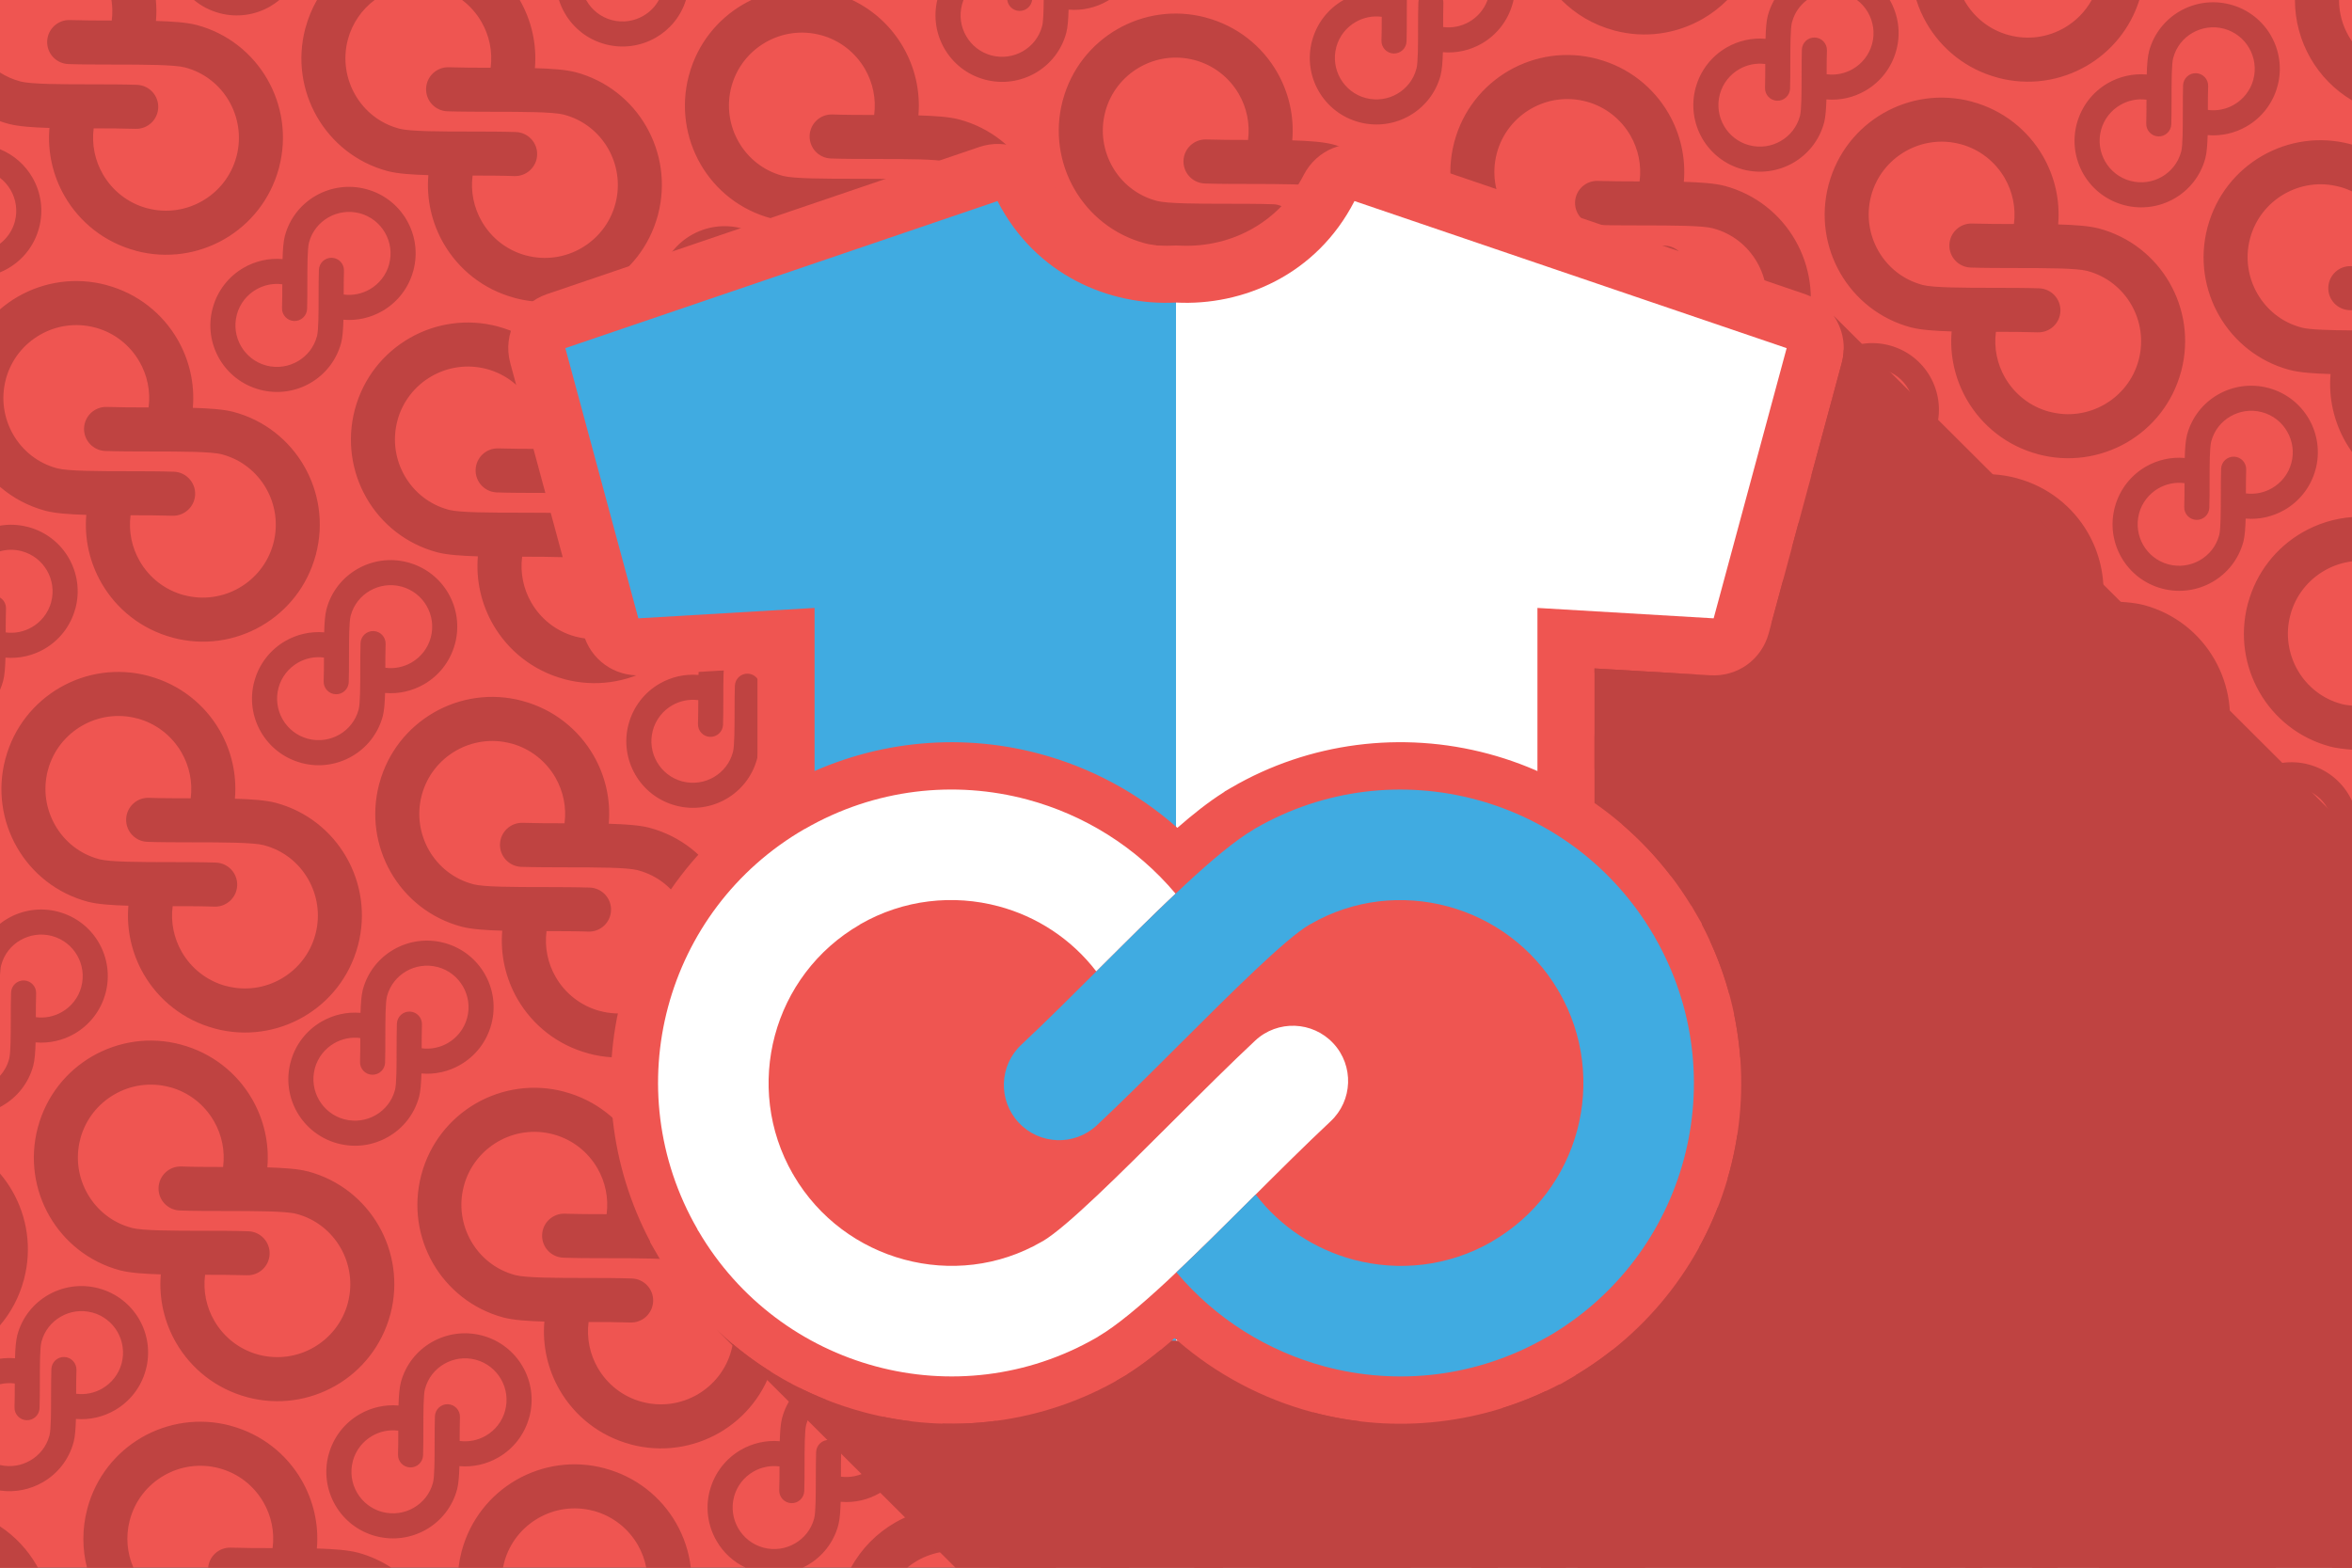
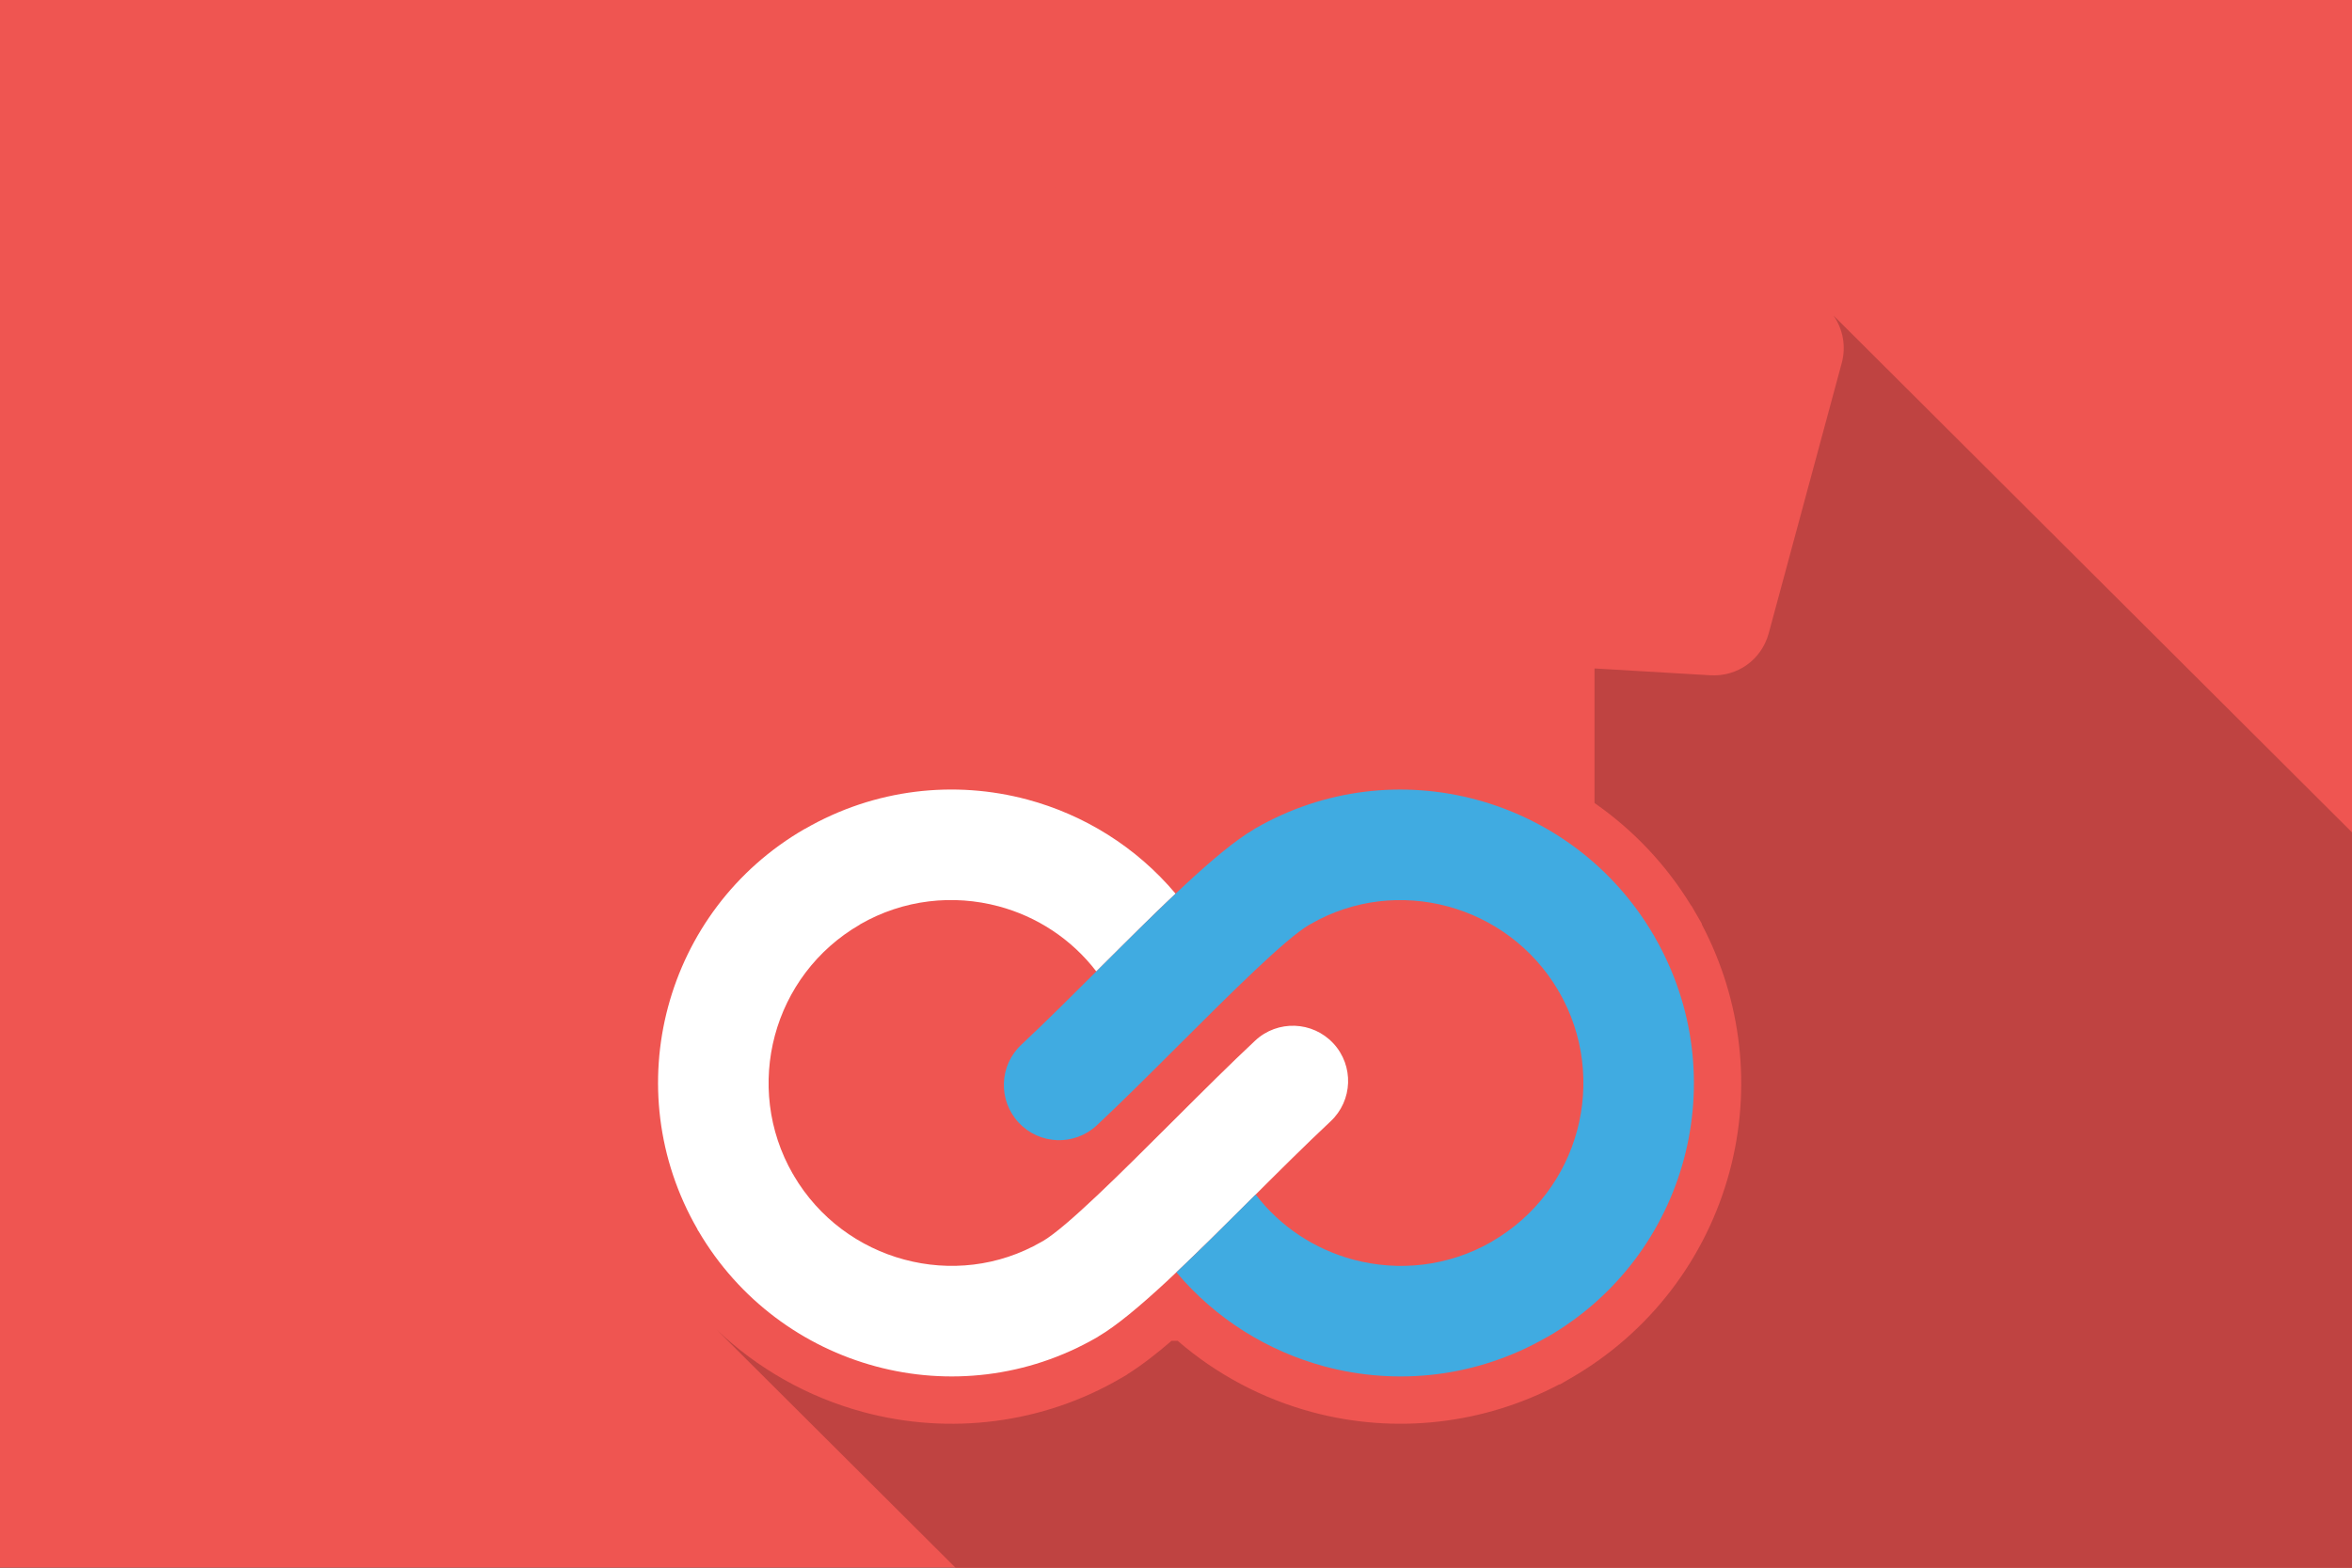
<svg xmlns="http://www.w3.org/2000/svg" version="1.1" id="Layer_1" x="0px" y="0px" width="300px" height="200px" viewBox="0 0 300 200" enable-background="new 0 0 300 200" xml:space="preserve">
  <rect x="0" y="0" width="300" height="200" fill="#333333" stroke="none" />
  <g>
    <rect x="0" y="0.001" fill-rule="evenodd" clip-rule="evenodd" fill="#EF5551" width="300" height="199.997" />
-     <path fill="#BF4341" d="M66.601,71.023c-0.272,2.079,0.171,4.124,1.168,5.851c1.192,2.067,3.166,3.676,5.64,4.34V81.21   c2.482,0.666,4.997,0.258,7.056-0.93c2.067-1.192,3.674-3.166,4.341-5.64h-0.008l0.02-0.073h0.004   c0.639-2.454,0.232-4.95-0.948-6.999c-1.18-2.047-3.129-3.644-5.57-4.299l-0.073-0.019v-0.004   c-1.375-0.354-5.205-0.358-9.033-0.362c-2.051-0.002-4.106-0.004-5.823-0.063c-1.555-0.055-2.767-1.357-2.71-2.907   c0.057-1.55,1.359-2.765,2.909-2.708c1.627,0.055,3.471,0.059,5.322,0.061c0.272-2.077-0.171-4.124-1.168-5.849   c-1.192-2.067-3.166-3.676-5.64-4.34l-0.004,0.002c-2.478-0.661-4.993-0.258-7.052,0.932c-2.067,1.19-3.674,3.166-4.341,5.638   l0.008,0.002l-0.024,0.073v-0.002c-0.639,2.456-0.232,4.95,0.948,7c1.18,2.047,3.129,3.644,5.57,4.299l0.073,0.019v0.004   c1.375,0.354,5.205,0.358,9.033,0.36c2.051,0.004,4.102,0.006,5.823,0.065c1.555,0.055,2.763,1.357,2.71,2.907   c-0.057,1.55-1.359,2.763-2.909,2.706C70.296,71.031,68.453,71.025,66.601,71.023 M74.544,57.323   c2.12,0.059,3.951,0.193,5.119,0.499h0.012l0.073,0.021c3.959,1.06,7.104,3.625,8.993,6.913c1.892,3.282,2.539,7.292,1.509,11.243   v0.014l-0.02,0.076l-0.008,0.008c-1.07,3.979-3.642,7.149-6.942,9.056c-3.304,1.904-7.336,2.555-11.316,1.489l-0.008-0.008   c-3.979-1.066-7.149-3.642-9.054-6.941c-1.493-2.586-2.213-5.617-1.949-8.718c-2.12-0.061-3.951-0.195-5.119-0.5h-0.012   l-0.073-0.021c-3.959-1.06-7.104-3.625-8.997-6.911c-1.888-3.284-2.535-7.294-1.505-11.245v-0.017l0.02-0.073l0.008-0.008   c1.066-3.982,3.642-7.149,6.942-9.054c3.304-1.911,7.336-2.555,11.316-1.491l0.008,0.008c3.979,1.068,7.149,3.642,9.054,6.942   C74.088,51.187,74.808,54.218,74.544,57.323z M109.204,28.421c-0.272,2.079,0.171,4.124,1.168,5.851   c1.192,2.067,3.166,3.674,5.64,4.34v-0.004c2.478,0.666,4.997,0.261,7.056-0.93c2.067-1.192,3.674-3.166,4.341-5.638l-0.008-0.002   l0.02-0.073h0.004c0.639-2.454,0.232-4.95-0.948-6.997c-1.18-2.049-3.129-3.646-5.57-4.301l-0.073-0.019v-0.004   c-1.375-0.352-5.205-0.358-9.033-0.362c-2.051-0.002-4.106-0.004-5.827-0.063c-1.55-0.055-2.759-1.357-2.706-2.907   c0.057-1.55,1.359-2.763,2.909-2.708c1.627,0.057,3.471,0.059,5.322,0.063c0.272-2.077-0.171-4.124-1.168-5.853   c-1.192-2.063-3.166-3.674-5.64-4.34l-0.004,0.006c-2.478-0.664-4.993-0.261-7.052,0.93c-2.067,1.192-3.674,3.166-4.341,5.638   l0.008,0.002l-0.024,0.075l-0.004-0.002c-0.635,2.454-0.228,4.95,0.952,6.999s3.129,3.644,5.57,4.299l0.073,0.019v0.004   c1.375,0.354,5.205,0.358,9.029,0.362c2.055,0.002,4.105,0.004,5.827,0.063c1.555,0.055,2.763,1.357,2.71,2.909   c-0.057,1.548-1.359,2.761-2.909,2.704C112.898,28.429,111.055,28.423,109.204,28.421z M43.839,37.574   c1.18,0.154,2.344-0.098,3.329-0.666c1.176-0.68,2.091-1.803,2.47-3.208l-0.004-0.002c0.382-1.41,0.15-2.842-0.529-4.016   c-0.676-1.174-1.799-2.089-3.207-2.47l-0.004,0.004l-0.041-0.012l0.004-0.002c-1.4-0.36-2.82-0.13-3.984,0.541   c-1.167,0.671-2.079,1.78-2.449,3.17l-0.012,0.042l0,0c-0.204,0.784-0.204,2.962-0.208,5.139c0,1.17,0,2.336-0.033,3.316   c-0.033,0.883-0.773,1.573-1.656,1.54c-0.883-0.03-1.575-0.773-1.542-1.654c0.033-0.928,0.033-1.976,0.037-3.029   c-1.184-0.157-2.348,0.098-3.333,0.665c-1.176,0.68-2.091,1.803-2.47,3.21h0.004c-0.378,1.412-0.15,2.842,0.529,4.016   c0.68,1.176,1.803,2.091,3.21,2.47v-0.004l0.041,0.01v0.004c1.396,0.362,2.815,0.13,3.983-0.541   c1.164-0.669,2.075-1.78,2.445-3.172l0.012-0.041h0.004c0.199-0.783,0.199-2.96,0.203-5.141c0.004-1.166,0.004-2.336,0.037-3.314   c0.033-0.883,0.773-1.571,1.656-1.542c0.883,0.032,1.571,0.773,1.542,1.656C43.843,35.47,43.839,36.518,43.839,37.574z    M36.039,33.053c0.037-1.208,0.11-2.248,0.285-2.913v-0.008l0.012-0.041c0.602-2.252,2.063-4.041,3.935-5.119   c1.868-1.076,4.15-1.444,6.396-0.856h0.012l0.041,0.01l0.004,0.004c2.266,0.608,4.069,2.073,5.151,3.951   c1.086,1.88,1.457,4.177,0.85,6.441l-0.004,0.004c-0.606,2.267-2.075,4.069-3.951,5.153c-1.469,0.851-3.198,1.259-4.964,1.109   c-0.033,1.207-0.11,2.25-0.281,2.911v0.01l-0.012,0.041c-0.606,2.252-2.067,4.042-3.935,5.119s-4.15,1.444-6.4,0.856H33.17   l-0.044-0.01V49.71c-2.271-0.606-4.069-2.071-5.156-3.949c-1.086-1.882-1.457-4.177-0.846-6.441l0.004-0.004   c0.606-2.266,2.071-4.069,3.947-5.153C32.547,33.312,34.273,32.901,36.039,33.053z M16.654,65.736   c-0.272,2.077,0.171,4.124,1.168,5.851c1.192,2.065,3.166,3.674,5.64,4.339v-0.004c2.478,0.661,4.997,0.26,7.056-0.93   c2.067-1.192,3.674-3.168,4.342-5.64l-0.008-0.002l0.021-0.073l0.004,0.002c0.639-2.456,0.232-4.95-0.948-6.999   c-1.18-2.049-3.129-3.644-5.57-4.299l-0.073-0.02v-0.004c-1.375-0.352-5.204-0.356-9.033-0.36   c-2.051-0.002-4.105-0.006-5.827-0.063c-1.55-0.057-2.763-1.359-2.706-2.91s1.359-2.763,2.909-2.706   c1.628,0.053,3.471,0.059,5.322,0.061c0.273-2.077-0.171-4.124-1.172-5.852c-1.188-2.065-3.162-3.674-5.635-4.339l-0.004,0.004   c-2.478-0.663-4.993-0.26-7.051,0.93c-2.067,1.192-3.674,3.166-4.342,5.64l0.004,0.002l-0.016,0.073l-0.004-0.002   c-0.639,2.454-0.232,4.95,0.948,6.999c1.18,2.049,3.129,3.644,5.571,4.301l0.073,0.016v0.004c1.375,0.354,5.204,0.358,9.033,0.362   c2.051,0.002,4.105,0.006,5.823,0.063c1.55,0.055,2.763,1.359,2.71,2.909c-0.057,1.55-1.359,2.763-2.91,2.706   C20.349,65.742,18.505,65.738,16.654,65.736z M22.025,115.604c-0.276,2.074,0.171,4.125,1.168,5.852   c1.192,2.063,3.166,3.67,5.64,4.338v-0.01c2.478,0.668,4.993,0.266,7.056-0.928c2.063-1.188,3.674-3.164,4.337-5.639h-0.004   l0.021-0.074h0.004c0.635-2.453,0.232-4.947-0.952-6.998c-1.176-2.047-3.125-3.641-5.57-4.297l-0.069-0.02v-0.004   c-1.379-0.352-5.204-0.359-9.033-0.363c-2.055-0.004-4.105-0.004-5.827-0.061c-1.55-0.057-2.763-1.359-2.706-2.91   c0.057-1.549,1.359-2.762,2.909-2.705c1.624,0.057,3.467,0.057,5.322,0.061c0.273-2.079-0.175-4.122-1.172-5.851   c-1.192-2.063-3.166-3.674-5.64-4.341v0.008c-2.478-0.667-4.993-0.26-7.056,0.928c-2.063,1.192-3.674,3.166-4.337,5.64h0.004   l-0.02,0.073H6.095c-0.635,2.457-0.232,4.948,0.952,6.999c1.176,2.051,3.125,3.646,5.571,4.301l0.069,0.02l0,0   c1.379,0.355,5.205,0.359,9.033,0.363c2.055,0.004,4.106,0.004,5.827,0.061c1.55,0.057,2.763,1.359,2.706,2.914   c-0.057,1.545-1.359,2.758-2.909,2.705C25.716,115.607,23.876,115.604,22.025,115.604z M29.964,101.898   c2.124,0.063,3.955,0.195,5.119,0.502h0.016l0.073,0.02c3.955,1.059,7.101,3.625,8.993,6.914c1.892,3.283,2.539,7.291,1.505,11.242   v0.016l-0.02,0.074l-0.008,0.008c-1.066,3.979-3.638,7.148-6.938,9.053c-3.304,1.908-7.341,2.557-11.32,1.49l-0.004-0.008   c-3.983-1.066-7.153-3.643-9.058-6.939c-1.493-2.588-2.213-5.619-1.945-8.723c-2.124-0.057-3.955-0.191-5.119-0.496h-0.016   l-0.073-0.021c-3.955-1.063-7.101-3.625-8.993-6.912c-1.892-3.281-2.539-7.292-1.505-11.248v-0.012l0.021-0.073l0.008-0.009   c1.066-3.983,3.638-7.149,6.938-9.053c3.308-1.913,7.34-2.556,11.32-1.489l0.004,0.008c3.984,1.066,7.153,3.638,9.058,6.938   C29.512,95.763,30.232,98.798,29.964,101.898z M0,34.748V31.09c0.895-0.686,1.579-1.658,1.896-2.826H1.892   c0.378-1.412,0.146-2.844-0.529-4.016c-0.346-0.6-0.81-1.131-1.363-1.559v-3.652c1.786,0.729,3.219,2.021,4.134,3.607   c1.086,1.882,1.453,4.177,0.846,6.441l-0.004,0.006c-0.606,2.264-2.071,4.069-3.951,5.151C0.695,34.435,0.354,34.604,0,34.748z    M0,62.108V39.464c0.704-0.606,1.465-1.145,2.267-1.609c3.308-1.909,7.34-2.556,11.32-1.489l0.008,0.008   c3.979,1.066,7.149,3.64,9.053,6.94c1.494,2.586,2.214,5.617,1.949,8.718c2.12,0.063,3.951,0.197,5.119,0.5h0.012l0.073,0.021   c3.959,1.06,7.101,3.627,8.993,6.913c1.892,3.284,2.539,7.292,1.505,11.245v0.016l-0.016,0.071l-0.012,0.01   c-1.066,3.979-3.638,7.147-6.938,9.052c-3.304,1.91-7.341,2.557-11.316,1.491l-0.008-0.008c-3.979-1.066-7.149-3.64-9.054-6.939   c-1.493-2.586-2.217-5.618-1.949-8.718c-2.12-0.061-3.951-0.197-5.119-0.5l-0.016-0.002l-0.073-0.02   C3.584,64.57,1.627,63.506,0,62.108z M0,88.023V76.231c0.476,0.293,0.785,0.826,0.765,1.422c-0.033,0.926-0.033,1.976-0.037,3.027   c1.184,0.159,2.348-0.096,3.333-0.663c1.176-0.68,2.091-1.803,2.47-3.21H6.526c0.378-1.41,0.146-2.844-0.529-4.016   c-0.679-1.176-1.802-2.092-3.21-2.468v0.002l-0.041-0.012v-0.002C1.814,70.069,0.87,70.091,0,70.333v-3.271   c1.151-0.193,2.36-0.152,3.561,0.163h0.008l0.041,0.01l0.008,0.004c2.263,0.608,4.069,2.071,5.151,3.951   c1.086,1.88,1.457,4.175,0.851,6.441L9.61,77.635c-0.606,2.267-2.071,4.069-3.947,5.154c-1.473,0.848-3.198,1.259-4.964,1.108   c-0.032,1.205-0.11,2.246-0.285,2.914v0.008L0.402,86.86C0.296,87.267,0.158,87.653,0,88.023z M0,169.082v-19.367   c0.59,0.691,1.111,1.436,1.563,2.217c1.892,3.287,2.539,7.295,1.505,11.246v0.018l-0.02,0.072l-0.008,0.008   C2.449,165.49,1.391,167.451,0,169.082z M95.845,0.001h12.858c2.783,1.322,5.017,3.442,6.494,6c1.493,2.584,2.213,5.617,1.949,8.72   c2.12,0.059,3.951,0.195,5.119,0.499l0.012,0.002l0.073,0.019c3.959,1.06,7.104,3.625,8.993,6.913   c1.892,3.282,2.539,7.292,1.509,11.243v0.017l-0.02,0.073l-0.008,0.008c-1.07,3.981-3.642,7.149-6.942,9.056   c-3.304,1.906-7.336,2.553-11.316,1.487l-0.008-0.006c-3.979-1.068-7.149-3.642-9.054-6.941c-1.493-2.584-2.218-5.615-1.949-8.718   c-2.12-0.061-3.951-0.195-5.119-0.5h-0.012l-0.073-0.021c-3.959-1.06-7.104-3.625-8.997-6.911   c-1.888-3.284-2.535-7.294-1.505-11.245V9.677l0.02-0.073l0.008-0.008c1.066-3.982,3.642-7.149,6.938-9.054   C95.153,0.349,95.495,0.167,95.845,0.001z M71.297,0.001h3.467l0.049,0.085c0.679,1.176,1.802,2.093,3.206,2.47l0.004-0.002   l0.041,0.012v0.002c1.396,0.362,2.82,0.132,3.983-0.541c0.826-0.476,1.522-1.17,1.99-2.026h3.455   c-0.651,2.102-2.059,3.774-3.841,4.797c-1.872,1.076-4.15,1.444-6.401,0.858h-0.008l-0.041-0.012l-0.008-0.004   c-2.263-0.606-4.069-2.073-5.151-3.951C71.732,1.156,71.484,0.591,71.297,0.001z M40.429,0.001h7.353   c-1.611,1.206-2.844,2.938-3.406,5.025h0.004L44.36,5.101l-0.004-0.002c-0.635,2.454-0.228,4.95,0.952,6.999   c1.176,2.048,3.125,3.646,5.566,4.299l0.073,0.02v0.004c1.379,0.354,5.204,0.358,9.033,0.36c2.055,0.002,4.109,0.006,5.827,0.063   c1.55,0.057,2.763,1.359,2.706,2.91c-0.053,1.55-1.359,2.763-2.91,2.708c-1.624-0.057-3.467-0.061-5.322-0.063   c-0.272,2.078,0.175,4.126,1.172,5.852c1.192,2.067,3.166,3.674,5.64,4.339v-0.004c2.482,0.663,4.993,0.26,7.056-0.93   c2.063-1.192,3.674-3.166,4.338-5.64l-0.004-0.002l0.021-0.073h0.004c0.639-2.454,0.228-4.948-0.948-6.997   c-1.18-2.046-3.129-3.644-5.575-4.301l-0.069-0.016v-0.006c-1.379-0.352-5.204-0.356-9.033-0.36   c-2.055-0.004-4.105-0.006-5.827-0.063c-1.55-0.055-2.763-1.357-2.706-2.908c0.057-1.55,1.355-2.765,2.91-2.708   c1.627,0.053,3.467,0.059,5.322,0.061c0.272-2.075-0.175-4.124-1.172-5.852c-0.623-1.078-1.457-2.03-2.466-2.791h7.349   c1.485,2.582,2.201,5.603,1.933,8.695c2.124,0.059,3.955,0.195,5.119,0.5h0.017l0.073,0.018c3.955,1.062,7.1,3.625,8.992,6.914   c1.892,3.284,2.539,7.292,1.506,11.243v0.016l-0.021,0.073l-0.004,0.008c-1.07,3.981-3.642,7.149-6.942,9.056   c-3.304,1.906-7.34,2.555-11.32,1.489l-0.004-0.008c-3.983-1.066-7.153-3.642-9.058-6.94c-1.493-2.585-2.213-5.617-1.945-8.72   c-2.124-0.059-3.951-0.193-5.119-0.499h-0.017l-0.073-0.02c-3.955-1.06-7.1-3.628-8.992-6.914   c-1.892-3.282-2.539-7.292-1.506-11.245V3.653l0.021-0.071l0.008-0.008C39.302,2.293,39.803,1.097,40.429,0.001z M24.747,0.001   h10.885c-0.375,0.311-0.773,0.59-1.196,0.832c-1.868,1.076-4.15,1.444-6.396,0.856h-0.012l-0.041-0.012l-0.004-0.004   C26.753,1.344,25.663,0.762,24.747,0.001z M14.217,0.001h5.664c0.085,0.879,0.089,1.772,0.012,2.671   c2.124,0.061,3.955,0.195,5.119,0.5l0.016,0.002l0.073,0.018c3.955,1.06,7.101,3.625,8.993,6.913   c1.892,3.282,2.539,7.292,1.505,11.243v0.017l-0.02,0.073l-0.004,0.008c-1.07,3.982-3.642,7.149-6.941,9.056   c-3.304,1.906-7.341,2.556-11.32,1.489l-0.004-0.008c-3.983-1.066-7.153-3.642-9.058-6.94c-1.493-2.586-2.213-5.617-1.945-8.72   c-2.124-0.061-3.951-0.195-5.119-0.5H1.171l-0.073-0.021c-0.375-0.1-0.741-0.213-1.099-0.34V9.251   c0.769,0.491,1.62,0.875,2.547,1.123l0.069,0.021v0.002c1.379,0.352,5.208,0.358,9.033,0.362c2.055,0.002,4.106,0.004,5.827,0.063   c1.55,0.057,2.763,1.359,2.706,2.909c-0.053,1.55-1.359,2.761-2.909,2.706c-1.627-0.055-3.467-0.059-5.322-0.063   c-0.272,2.079,0.175,4.126,1.172,5.853c1.192,2.063,3.166,3.674,5.64,4.34v-0.006c2.478,0.666,4.993,0.261,7.056-0.93   c2.067-1.192,3.674-3.166,4.337-5.638l-0.004-0.002l0.021-0.073h0.004c0.635-2.454,0.228-4.95-0.948-6.997   c-1.18-2.051-3.129-3.646-5.574-4.301L23.58,8.601l0.004-0.002c-1.379-0.352-5.204-0.358-9.033-0.362   C12.5,8.234,10.445,8.232,8.724,8.173C7.173,8.119,5.96,6.816,6.018,5.264c0.057-1.55,1.359-2.761,2.909-2.706   c1.628,0.055,3.467,0.061,5.322,0.063C14.367,1.734,14.351,0.853,14.217,0.001z" />
-     <path fill="#BF4341" d="M291.605,110.98c1.184,0.16,2.348-0.098,3.332-0.662c1.176-0.68,2.092-1.803,2.471-3.211h-0.004   c0.377-1.412,0.15-2.844-0.529-4.016c-0.68-1.176-1.803-2.092-3.207-2.47h-0.004l-0.041-0.009l0,0   c-1.395-0.366-2.816-0.13-3.982,0.538c-1.164,0.672-2.072,1.781-2.447,3.174l-0.012,0.041h-0.004   c-0.199,0.781-0.203,2.961-0.203,5.139c0,1.168-0.004,2.34-0.037,3.316c-0.031,0.879-0.773,1.57-1.656,1.537   c-0.879-0.027-1.57-0.768-1.537-1.65c0.031-0.928,0.031-1.979,0.031-3.027c-1.18-0.16-2.344,0.098-3.328,0.662   c-1.176,0.68-2.092,1.803-2.469,3.211h0.004c-0.379,1.408-0.15,2.84,0.529,4.016c0.674,1.176,1.797,2.088,3.205,2.471l0.004-0.004   l0.041,0.012l0,0c1.396,0.361,2.816,0.131,3.984-0.537c1.164-0.676,2.07-1.783,2.445-3.174l0.012-0.041l0,0   c0.203-0.781,0.203-2.963,0.207-5.139c0-1.168,0-2.34,0.037-3.316c0.029-0.887,0.77-1.57,1.656-1.543   c0.879,0.033,1.57,0.773,1.539,1.656C291.609,108.881,291.609,109.928,291.605,110.98 M260.311,90.372   c-0.277,2.079,0.17,4.122,1.168,5.855c1.191,2.063,3.166,3.67,5.639,4.337v-0.008c2.479,0.667,4.994,0.261,7.057-0.928   c2.066-1.192,3.674-3.166,4.338-5.64h-0.004l0.02-0.073h0.004c0.635-2.458,0.229-4.948-0.947-6.999   c-1.182-2.051-3.129-3.646-5.576-4.299l-0.068-0.019v-0.004c-1.379-0.354-5.205-0.36-9.033-0.362   c-2.051-0.004-4.105-0.004-5.826-0.063c-1.551-0.055-2.764-1.357-2.707-2.909c0.057-1.55,1.359-2.761,2.91-2.706   c1.627,0.055,3.467,0.059,5.322,0.061c0.271-2.077-0.176-4.124-1.172-5.851c-1.188-2.065-3.166-3.674-5.637-4.34l-0.004,0.006   c-2.477-0.666-4.992-0.261-7.055,0.93c-2.063,1.19-3.674,3.164-4.338,5.638l0.004,0.002l-0.02,0.073h-0.004   c-0.635,2.454-0.229,4.95,0.951,6.997c1.18,2.049,3.125,3.646,5.57,4.299l0.074,0.021l-0.004,0.004   c1.379,0.354,5.207,0.358,9.033,0.362c2.055,0.004,4.105,0.004,5.826,0.061c1.551,0.057,2.764,1.359,2.705,2.909   c-0.053,1.55-1.354,2.763-2.908,2.706C264.006,90.379,262.162,90.375,260.311,90.372z M268.248,76.669   c2.125,0.061,3.955,0.197,5.123,0.5h0.014l0.072,0.019c3.955,1.062,7.102,3.627,8.992,6.913c1.893,3.284,2.539,7.292,1.506,11.247   v0.012l-0.02,0.078l-0.004,0.004c-1.07,3.984-3.643,7.148-6.943,9.053c-3.303,1.914-7.34,2.561-11.318,1.49l-0.004-0.008   c-3.984-1.066-7.154-3.639-9.059-6.938c-1.494-2.584-2.213-5.615-1.945-8.72c-2.123-0.057-3.951-0.195-5.119-0.5h-0.016   l-0.072-0.02c-3.955-1.058-7.102-3.622-8.994-6.911c-1.891-3.284-2.539-7.294-1.504-11.245v-0.014l0.02-0.075l0.008-0.008   c1.066-3.979,3.643-7.149,6.938-9.053c3.309-1.909,7.342-2.556,11.32-1.489l0.008,0.008c3.98,1.068,7.15,3.642,9.055,6.94   C267.797,70.535,268.518,73.566,268.248,76.669z M243.863,105.545c1.18,0.158,2.348-0.098,3.328-0.664   c1.176-0.68,2.092-1.803,2.471-3.209l0,0c0.379-1.409,0.146-2.841-0.533-4.013c-0.676-1.18-1.799-2.091-3.207-2.474l-0.004,0.004   l-0.041-0.012h0.004c-1.398-0.366-2.818-0.13-3.986,0.537c-1.164,0.675-2.072,1.783-2.445,3.174l-0.01,0.04h-0.004   c-0.199,0.781-0.203,2.962-0.207,5.14c0,1.168,0,2.34-0.033,3.316c-0.031,0.883-0.771,1.57-1.654,1.537   c-0.885-0.027-1.576-0.77-1.543-1.652c0.033-0.928,0.037-1.977,0.037-3.027c-1.186-0.154-2.348,0.098-3.334,0.664   c-1.172,0.68-2.09,1.803-2.469,3.211h0.004c-0.379,1.412-0.146,2.84,0.529,4.016c0.68,1.176,1.803,2.088,3.211,2.469v-0.004   l0.039,0.014l0,0c1.4,0.365,2.82,0.129,3.984-0.537c1.164-0.676,2.074-1.783,2.445-3.174l0.012-0.041h0.004   c0.199-0.781,0.199-2.963,0.205-5.139c0.004-1.168,0.004-2.34,0.035-3.316c0.033-0.883,0.773-1.572,1.656-1.542   c0.883,0.032,1.57,0.777,1.543,1.656C243.867,103.445,243.863,104.49,243.863,105.545z M236.063,101.027   c0.037-1.208,0.115-2.25,0.285-2.913v-0.008l0.012-0.045c0.604-2.25,2.064-4.041,3.936-5.119c1.867-1.074,4.15-1.444,6.4-0.854   h0.008l0.041,0.012h0.004c2.268,0.61,4.068,2.075,5.156,3.951c1.082,1.884,1.451,4.179,0.846,6.44l-0.004,0.01   c-0.605,2.262-2.07,4.068-3.951,5.15c-1.469,0.852-3.197,1.262-4.961,1.107c-0.035,1.209-0.113,2.25-0.283,2.912v0.01l-0.014,0.045   c-0.605,2.25-2.063,4.039-3.934,5.113c-1.867,1.078-4.15,1.449-6.4,0.859h-0.008l-0.041-0.012l-0.008-0.004   c-2.264-0.607-4.066-2.072-5.152-3.951c-1.086-1.881-1.457-4.176-0.846-6.438l0.004-0.008c0.605-2.264,2.07-4.07,3.947-5.152   C232.572,101.289,234.297,100.874,236.063,101.027z M286.467,62.946c1.18,0.155,2.348-0.1,3.328-0.667   c1.176-0.677,2.092-1.8,2.469-3.208v-0.002c0.379-1.41,0.146-2.842-0.533-4.014c-0.674-1.176-1.797-2.092-3.205-2.47l-0.004,0.002   l-0.041-0.01v-0.002c-1.396-0.364-2.816-0.132-3.984,0.54c-1.164,0.671-2.07,1.78-2.445,3.171l-0.012,0.041l0,0   c-0.199,0.785-0.203,2.962-0.207,5.141c0,1.168,0,2.335-0.033,3.314c-0.033,0.883-0.773,1.573-1.656,1.542   c-0.883-0.031-1.574-0.773-1.543-1.656c0.033-0.926,0.033-1.976,0.037-3.027c-1.184-0.157-2.348,0.096-3.332,0.663   c-1.176,0.68-2.092,1.803-2.471,3.21h0.004c-0.377,1.412-0.146,2.842,0.529,4.016c0.68,1.176,1.803,2.09,3.211,2.47v-0.004   l0.041,0.012v0.002c1.4,0.362,2.816,0.13,3.982-0.542c1.168-0.671,2.076-1.78,2.447-3.172l0.012-0.039l0,0   c0.203-0.785,0.203-2.962,0.207-5.141c0-1.17,0.004-2.337,0.037-3.316c0.031-0.883,0.773-1.572,1.656-1.54   c0.883,0.031,1.57,0.773,1.541,1.654C286.471,60.843,286.467,61.891,286.467,62.946z M278.666,58.426   c0.031-1.208,0.113-2.25,0.285-2.914v-0.01l0.012-0.041c0.602-2.252,2.063-4.041,3.934-5.121c1.869-1.074,4.15-1.442,6.396-0.854   h0.014l0.041,0.01l0.004,0.004c2.266,0.608,4.068,2.073,5.154,3.951c1.082,1.88,1.453,4.177,0.848,6.441l-0.006,0.006   c-0.605,2.263-2.074,4.069-3.949,5.151c-1.475,0.851-3.199,1.262-4.961,1.109c-0.037,1.207-0.113,2.248-0.285,2.914v0.008   l-0.012,0.042c-0.607,2.25-2.063,4.041-3.936,5.117c-1.867,1.079-4.15,1.445-6.4,0.856h-0.008l-0.041-0.01l-0.008-0.004   c-2.262-0.606-4.064-2.071-5.15-3.951c-1.088-1.88-1.457-4.177-0.848-6.441l0.004-0.004c0.607-2.267,2.072-4.069,3.947-5.154   C275.174,58.684,276.9,58.273,278.666,58.426z M264.424,139.143c-0.277,2.08,0.172,4.127,1.168,5.855   c1.191,2.063,3.166,3.67,5.641,4.338v-0.008c2.477,0.666,4.992,0.26,7.055-0.928c2.063-1.189,3.674-3.166,4.338-5.641h-0.004   l0.02-0.072h0.004c0.635-2.455,0.232-4.949-0.951-7c-1.176-2.051-3.125-3.645-5.57-4.297l-0.07-0.02v-0.004   c-1.379-0.35-5.203-0.359-9.033-0.363c-2.055-0.004-4.105-0.004-5.826-0.061c-1.551-0.057-2.764-1.359-2.705-2.908   c0.057-1.551,1.357-2.764,2.908-2.707c1.627,0.053,3.467,0.057,5.322,0.061c0.273-2.078-0.174-4.121-1.172-5.855   c-1.191-2.059-3.166-3.67-5.639-4.336v0.008c-2.479-0.668-4.994-0.262-7.057,0.928c-2.063,1.191-3.674,3.166-4.338,5.639h0.004   l-0.02,0.074h-0.004c-0.635,2.453-0.229,4.947,0.951,6.998c1.176,2.051,3.125,3.646,5.57,4.297l0.074,0.025h-0.004   c1.379,0.354,5.203,0.357,9.033,0.361c2.055,0.004,4.105,0.004,5.826,0.061c1.551,0.057,2.764,1.359,2.707,2.914   c-0.059,1.547-1.359,2.758-2.91,2.701C268.119,139.15,266.275,139.146,264.424,139.143z M272.363,125.441   c2.123,0.063,3.955,0.195,5.119,0.498l0.016,0.004l0.072,0.02c3.955,1.059,7.102,3.621,8.994,6.91   c1.891,3.283,2.539,7.291,1.504,11.246v0.016l-0.02,0.074l-0.008,0.008c-1.066,3.979-3.639,7.148-6.938,9.053   c-3.309,1.908-7.342,2.557-11.32,1.486l-0.004-0.004c-3.984-1.066-7.154-3.643-9.059-6.938c-1.492-2.588-2.213-5.619-1.945-8.725   c-2.123-0.057-3.949-0.195-5.117-0.496h-0.018l-0.072-0.021c-3.955-1.061-7.102-3.625-8.992-6.912   c-1.893-3.283-2.539-7.293-1.506-11.248V120.4l0.02-0.076l0.008-0.01c1.066-3.979,3.639-7.145,6.938-9.049   c3.305-1.912,7.342-2.555,11.32-1.488l0.004,0.008c3.984,1.066,7.154,3.637,9.059,6.934   C271.91,119.307,272.631,122.342,272.363,125.441z M254.582,42.333c-0.277,2.08,0.17,4.124,1.166,5.854   c1.193,2.063,3.166,3.674,5.641,4.339V52.52c2.479,0.665,4.992,0.26,7.055-0.93c2.068-1.192,3.676-3.166,4.338-5.638l-0.004-0.002   l0.021-0.073h0.004c0.635-2.454,0.23-4.95-0.949-6.999c-1.18-2.048-3.129-3.642-5.574-4.299l-0.072-0.018l0.004-0.004   c-1.381-0.352-5.205-0.358-9.033-0.362c-2.055-0.002-4.105-0.004-5.828-0.063c-1.549-0.053-2.762-1.357-2.705-2.908   c0.057-1.552,1.359-2.763,2.91-2.706c1.623,0.053,3.467,0.057,5.322,0.061c0.271-2.08-0.176-4.124-1.172-5.854   c-1.193-2.063-3.166-3.672-5.637-4.337l-0.004,0.004c-2.479-0.665-4.992-0.26-7.055,0.93c-2.064,1.192-3.676,3.166-4.342,5.638   l0.008,0.002l-0.021,0.076l-0.004-0.002c-0.635,2.454-0.227,4.95,0.953,6.999s3.125,3.644,5.57,4.299l0.068,0.021v0.002   c1.381,0.354,5.209,0.358,9.033,0.362c2.055,0.002,4.105,0.004,5.828,0.063c1.549,0.057,2.762,1.359,2.705,2.909   c-0.053,1.55-1.355,2.761-2.91,2.706C258.271,42.341,256.432,42.337,254.582,42.333z M262.52,28.63   c2.125,0.061,3.955,0.197,5.119,0.5h0.016l0.074,0.021c3.955,1.06,7.1,3.625,8.992,6.911s2.539,7.293,1.506,11.245v0.016   l-0.021,0.073l-0.008,0.008c-1.066,3.981-3.637,7.149-6.938,9.056c-3.305,1.906-7.34,2.553-11.32,1.489l-0.008-0.008   c-3.979-1.066-7.145-3.642-9.053-6.939c-1.494-2.586-2.215-5.618-1.945-8.72c-2.125-0.061-3.951-0.195-5.119-0.5h-0.016   l-0.074-0.018c-3.955-1.06-7.1-3.627-8.992-6.914c-1.893-3.284-2.539-7.293-1.506-11.245v-0.016l0.021-0.073l0.008-0.008   c1.066-3.981,3.641-7.149,6.941-9.053c3.301-1.909,7.336-2.556,11.316-1.492l0.008,0.008c3.979,1.068,7.148,3.642,9.053,6.942   C262.068,22.496,262.789,25.528,262.52,28.63z M238.135,57.51c1.18,0.154,2.348-0.098,3.328-0.667   c1.176-0.677,2.092-1.8,2.469-3.207v-0.002c0.379-1.412,0.146-2.842-0.527-4.016c-0.68-1.174-1.803-2.091-3.211-2.47v0.004   l-0.045-0.012v-0.002c-1.396-0.364-2.816-0.132-3.984,0.541c-1.162,0.671-2.07,1.778-2.445,3.17l-0.008,0.041h-0.004   c-0.203,0.786-0.203,2.964-0.207,5.142c0,1.167,0,2.335-0.033,3.316c-0.033,0.881-0.773,1.573-1.656,1.54   c-0.883-0.032-1.574-0.773-1.541-1.656c0.031-0.926,0.031-1.974,0.035-3.027c-1.184-0.157-2.348,0.098-3.332,0.663   c-1.176,0.68-2.092,1.803-2.469,3.21h0.004c-0.379,1.412-0.146,2.844,0.527,4.016c0.68,1.174,1.803,2.091,3.211,2.47v-0.002   l0.041,0.01v0.004c1.4,0.362,2.82,0.13,3.984-0.541c1.168-0.673,2.074-1.78,2.445-3.172l0.012-0.041h0.004   c0.199-0.783,0.203-2.962,0.203-5.141c0.004-1.168,0.004-2.336,0.037-3.316c0.033-0.881,0.773-1.573,1.656-1.54   c0.883,0.03,1.57,0.773,1.541,1.656C238.139,55.406,238.135,56.454,238.135,57.51z M230.334,52.989   c0.033-1.208,0.109-2.25,0.285-2.913v-0.01l0.012-0.039c0.602-2.252,2.063-4.042,3.936-5.119c1.867-1.076,4.15-1.444,6.396-0.858   h0.012l0.041,0.012l0.004,0.004c2.266,0.608,4.068,2.071,5.154,3.951c1.084,1.88,1.453,4.177,0.848,6.441l-0.004,0.004   c-0.611,2.267-2.076,4.069-3.951,5.153c-1.473,0.849-3.199,1.259-4.965,1.109c-0.033,1.207-0.109,2.248-0.285,2.912v0.01   l-0.008,0.039c-0.605,2.254-2.063,4.044-3.936,5.121c-1.867,1.074-4.15,1.442-6.4,0.856h-0.008l-0.041-0.01l-0.004-0.006   c-2.266-0.606-4.072-2.071-5.154-3.949c-1.088-1.882-1.453-4.177-0.848-6.441l0.004-0.004c0.607-2.268,2.072-4.071,3.947-5.153   C226.842,53.248,228.568,52.837,230.334,52.989z M206.836,36.898c-0.273,2.077,0.17,4.124,1.168,5.854   c1.191,2.063,3.164,3.672,5.639,4.337v-0.004c2.482,0.663,4.996,0.26,7.057-0.93c2.066-1.192,3.674-3.166,4.342-5.64l-0.006-0.002   l0.021-0.073l0,0c0.639-2.454,0.232-4.95-0.949-6.997c-1.18-2.049-3.125-3.646-5.57-4.299l-0.072-0.021l0.004-0.004   c-1.383-0.352-5.209-0.356-9.037-0.36c-2.051-0.004-4.105-0.006-5.826-0.063c-1.551-0.057-2.76-1.359-2.707-2.909   c0.057-1.55,1.359-2.763,2.91-2.706c1.627,0.053,3.467,0.059,5.322,0.063c0.271-2.08-0.172-4.126-1.168-5.854   c-1.193-2.065-3.166-3.674-5.641-4.339v0.004c-2.482-0.663-4.996-0.26-7.055,0.93c-2.068,1.192-3.674,3.168-4.342,5.64h0.004   l-0.016,0.075l-0.004-0.002c-0.641,2.456-0.232,4.95,0.947,6.999c1.18,2.049,3.129,3.646,5.57,4.299l0.074,0.02v0.002   c1.375,0.354,5.203,0.36,9.033,0.364c2.051,0.002,4.105,0.002,5.826,0.061c1.551,0.055,2.758,1.357,2.705,2.91   c-0.057,1.55-1.359,2.763-2.908,2.706C210.529,36.905,208.688,36.9,206.836,36.898z M214.777,23.196   c2.121,0.061,3.951,0.195,5.119,0.5h0.012l0.074,0.018c3.959,1.06,7.104,3.625,8.996,6.914c1.889,3.284,2.539,7.293,1.506,11.245   v0.014l-0.02,0.075l-0.01,0.008c-1.064,3.979-3.641,7.149-6.941,9.053c-3.303,1.909-7.336,2.556-11.314,1.489l-0.01-0.008   c-3.979-1.068-7.148-3.642-9.053-6.938c-1.494-2.588-2.213-5.619-1.949-8.722c-2.119-0.061-3.951-0.193-5.119-0.499l-0.012-0.002   l-0.074-0.019c-3.959-1.06-7.1-3.627-8.996-6.915c-1.887-3.282-2.535-7.29-1.502-11.243v-0.014l0.018-0.075l0.008-0.006   c1.066-3.981,3.643-7.151,6.941-9.056c3.305-1.908,7.336-2.555,11.316-1.489l0.008,0.008c3.984,1.066,7.148,3.642,9.053,6.939   C214.322,17.062,215.043,20.094,214.777,23.196z M190.389,52.074c1.184,0.155,2.348-0.098,3.332-0.665   c1.172-0.678,2.092-1.803,2.471-3.21h-0.004c0.377-1.41,0.146-2.842-0.529-4.016c-0.68-1.174-1.803-2.089-3.211-2.468v0.002   l-0.041-0.012l0,0c-1.398-0.364-2.82-0.132-3.982,0.539c-1.168,0.671-2.076,1.78-2.445,3.172l-0.014,0.041h-0.004   c-0.199,0.783-0.199,2.96-0.203,5.139c-0.004,1.17-0.004,2.338-0.037,3.316c-0.031,0.883-0.773,1.573-1.656,1.542   c-0.883-0.032-1.57-0.775-1.537-1.656c0.027-0.928,0.033-1.974,0.033-3.03c-1.182-0.156-2.344,0.098-3.33,0.666   c-1.176,0.68-2.09,1.8-2.469,3.208v0.002c-0.375,1.41-0.146,2.842,0.529,4.014c0.68,1.176,1.803,2.093,3.209,2.472v-0.004   l0.045,0.012l0,0c1.396,0.364,2.816,0.132,3.98-0.539c1.168-0.671,2.074-1.78,2.449-3.17l0.008-0.041h0.004   c0.203-0.786,0.203-2.962,0.207-5.144c0-1.167,0-2.335,0.033-3.314c0.033-0.883,0.773-1.573,1.656-1.54   c0.883,0.032,1.57,0.771,1.543,1.654C190.393,49.97,190.393,51.02,190.389,52.074z M182.592,47.553   c0.033-1.207,0.109-2.25,0.281-2.914v-0.008l0.012-0.041c0.604-2.252,2.068-4.042,3.936-5.119s4.15-1.444,6.4-0.856h0.008   l0.045,0.01v0.006c2.266,0.604,4.072,2.071,5.156,3.949c1.086,1.88,1.451,4.177,0.846,6.441l-0.004,0.004   c-0.607,2.266-2.072,4.069-3.947,5.153c-1.473,0.851-3.199,1.259-4.965,1.107c-0.035,1.208-0.113,2.25-0.285,2.913v0.01   l-0.012,0.041c-0.602,2.252-2.063,4.041-3.934,5.119c-1.869,1.076-4.15,1.444-6.396,0.856h-0.014l-0.039-0.01l-0.006-0.004   c-2.266-0.608-4.068-2.073-5.15-3.951c-1.086-1.88-1.457-4.179-0.85-6.441l0.004-0.004c0.605-2.267,2.074-4.071,3.951-5.153   C179.098,47.812,180.826,47.403,182.592,47.553z M156.889,31.611c-0.273,2.075,0.17,4.122,1.168,5.851   c1.191,2.065,3.166,3.674,5.639,4.34v-0.006c2.482,0.666,4.998,0.261,7.061-0.93c2.063-1.192,3.67-3.166,4.338-5.638l-0.004-0.002   l0.016-0.073h0.004c0.639-2.456,0.232-4.95-0.947-6.997c-1.182-2.049-3.131-3.646-5.572-4.299l-0.072-0.021v-0.004   c-1.375-0.352-5.205-0.356-9.033-0.362c-2.051-0.002-4.105-0.004-5.822-0.061c-1.551-0.057-2.763-1.359-2.71-2.909   c0.056-1.552,1.359-2.763,2.91-2.706c1.627,0.053,3.471,0.057,5.322,0.061c0.271-2.077-0.172-4.124-1.168-5.853   c-1.193-2.063-3.17-3.674-5.641-4.338v0.004c-2.481-0.664-4.996-0.261-7.055,0.93c-2.066,1.192-3.674,3.166-4.341,5.638   l0.004,0.002l-0.016,0.073h-0.004c-0.639,2.456-0.232,4.95,0.948,6.997c1.18,2.051,3.129,3.646,5.571,4.301l0.073,0.019v0.004   c1.375,0.354,5.204,0.358,9.03,0.362c2.055,0.002,4.109,0.004,5.826,0.063c1.551,0.055,2.762,1.357,2.709,2.909   c-0.057,1.55-1.357,2.761-2.908,2.706C160.582,31.617,158.744,31.611,156.889,31.611z M164.83,17.906   c2.121,0.061,3.951,0.198,5.119,0.503h0.018l0.072,0.018c3.955,1.06,7.096,3.625,8.992,6.913c1.889,3.284,2.535,7.292,1.506,11.243   V36.6l-0.02,0.073l-0.008,0.008c-1.066,3.979-3.643,7.149-6.943,9.054c-3.303,1.911-7.336,2.558-11.314,1.491l-0.01-0.01   c-3.982-1.066-7.148-3.64-9.053-6.938c-1.494-2.586-2.213-5.617-1.949-8.72c-2.12-0.061-3.951-0.195-5.119-0.5h-0.016l-0.074-0.021   c-3.955-1.06-7.096-3.625-8.992-6.913c-1.888-3.282-2.535-7.29-1.505-11.243v-0.017l0.021-0.073l0.008-0.006   c1.066-3.981,3.642-7.151,6.942-9.056c3.304-1.908,7.336-2.555,11.316-1.489l0.008,0.008c3.984,1.066,7.15,3.64,9.055,6.939   C164.375,11.772,165.096,14.804,164.83,17.906z M211.242,85.965c-0.273,2.075,0.17,4.126,1.172,5.851   c1.188,2.067,3.162,3.674,5.635,4.338h0.004c2.479,0.659,4.994,0.256,7.057-0.932c2.063-1.192,3.67-3.166,4.338-5.64l-0.004-0.004   l0.02-0.069l0,0c0.639-2.454,0.232-4.952-0.947-6.999c-1.18-2.049-3.129-3.646-5.57-4.299l-0.074-0.019v-0.004   c-1.375-0.354-5.203-0.358-9.033-0.362c-2.051-0.004-4.102-0.006-5.822-0.063c-1.555-0.055-2.764-1.359-2.707-2.909   c0.055-1.55,1.355-2.763,2.906-2.706c1.627,0.055,3.471,0.059,5.322,0.061c0.273-2.077-0.172-4.124-1.168-5.851   c-1.191-2.065-3.166-3.674-5.639-4.34v0.004c-2.479-0.663-4.994-0.26-7.057,0.93c-2.066,1.192-3.674,3.166-4.342,5.637l0.008,0.004   l-0.02,0.073l-0.004-0.002c-0.639,2.454-0.232,4.95,0.947,6.999s3.129,3.646,5.57,4.299l0.074,0.021v0.004   c1.375,0.352,5.203,0.356,9.033,0.36c2.051,0.002,4.105,0.006,5.826,0.063c1.551,0.057,2.764,1.359,2.707,2.909   c-0.059,1.55-1.359,2.763-2.91,2.706C214.938,85.973,213.094,85.965,211.242,85.965z M219.186,72.262   c2.119,0.059,3.955,0.195,5.117,0.5h0.014l0.072,0.021c3.959,1.058,7.105,3.625,8.996,6.911c1.893,3.284,2.539,7.292,1.506,11.243   v0.016l-0.02,0.073l-0.008,0.008c-1.066,3.979-3.643,7.149-6.938,9.058c-3.309,1.904-7.342,2.556-11.32,1.49l-0.008-0.008   c-3.98-1.067-7.15-3.642-9.055-6.942c-1.492-2.588-2.213-5.615-1.949-8.72c-2.119-0.061-3.951-0.191-5.119-0.5h-0.012l-0.072-0.02   c-3.959-1.058-7.102-3.625-8.992-6.911c-1.893-3.284-2.539-7.294-1.506-11.245v-0.016l0.016-0.073l0.008-0.008   c1.07-3.979,3.643-7.149,6.941-9.053c3.305-1.909,7.338-2.556,11.316-1.489l0.008,0.006c3.984,1.068,7.15,3.642,9.055,6.942   C218.729,66.128,219.453,69.16,219.186,72.262z M281.615,14.024c1.184,0.157,2.348-0.095,3.332-0.665   c1.178-0.678,2.092-1.801,2.471-3.208h-0.004c0.379-1.412,0.146-2.844-0.529-4.016c-0.68-1.176-1.803-2.091-3.211-2.47v0.004   l-0.039-0.012V3.653c-1.396-0.36-2.82-0.128-3.984,0.541c-1.168,0.671-2.076,1.78-2.445,3.172l-0.012,0.042l-0.004-0.002   c-0.201,0.783-0.205,2.962-0.205,5.141c0,1.168-0.004,2.338-0.035,3.316c-0.033,0.883-0.773,1.571-1.656,1.54   c-0.879-0.03-1.57-0.773-1.539-1.656c0.029-0.926,0.033-1.974,0.033-3.03c-1.18-0.154-2.344,0.098-3.328,0.667   c-1.176,0.678-2.092,1.801-2.471,3.208v0.002c-0.375,1.41-0.146,2.84,0.529,4.014c0.68,1.176,1.803,2.091,3.211,2.47l0.004-0.004   l0.041,0.012v0.002c1.395,0.362,2.814,0.132,3.982-0.539c1.164-0.671,2.072-1.78,2.445-3.172l0.008-0.041h0.006   c0.203-0.786,0.203-2.964,0.207-5.139c0-1.17,0-2.34,0.031-3.316c0.037-0.883,0.773-1.573,1.656-1.542   c0.883,0.032,1.576,0.773,1.543,1.656C281.619,11.923,281.615,12.971,281.615,14.024z M273.82,9.504   c0.031-1.207,0.109-2.248,0.283-2.911V6.584l0.01-0.043c0.605-2.252,2.066-4.041,3.934-5.117c1.871-1.078,4.15-1.444,6.4-0.856   h0.008l0.041,0.008l0.008,0.006c2.264,0.606,4.07,2.071,5.152,3.949c1.086,1.882,1.453,4.177,0.846,6.443l-0.004,0.002   c-0.605,2.269-2.07,4.069-3.947,5.153c-1.473,0.851-3.197,1.261-4.963,1.109c-0.033,1.208-0.111,2.25-0.285,2.913v0.01   l-0.012,0.041c-0.604,2.252-2.064,4.041-3.936,5.119c-1.867,1.074-4.146,1.444-6.396,0.856h-0.008l-0.045-0.012l-0.004-0.004   c-2.264-0.608-4.07-2.071-5.156-3.949c-1.082-1.882-1.453-4.179-0.846-6.441l0.004-0.006c0.609-2.264,2.074-4.069,3.951-5.153   C270.328,9.764,272.053,9.354,273.82,9.504z M269.791,189.008c-0.273,2.08,0.172,4.127,1.168,5.852   c1.195,2.066,3.166,3.674,5.639,4.342l0.006-0.004c2.477,0.664,4.992,0.26,7.051-0.932c2.066-1.193,3.678-3.166,4.342-5.637   l-0.008-0.004l0.023-0.068h0.004c0.635-2.457,0.229-4.951-0.951-6.998c-1.18-2.051-3.129-3.646-5.57-4.301l-0.074-0.021l0,0   c-1.375-0.357-5.203-0.357-9.029-0.365c-2.055,0-4.109-0.004-5.826-0.063c-1.551-0.057-2.764-1.354-2.711-2.908   c0.059-1.551,1.359-2.764,2.91-2.707c1.627,0.053,3.471,0.063,5.322,0.063c0.273-2.076-0.17-4.127-1.168-5.852   c-1.191-2.068-3.166-3.674-5.639-4.338l0,0c-2.479-0.66-4.998-0.26-7.057,0.932c-2.066,1.191-3.674,3.166-4.342,5.641h0.008   l-0.02,0.072h-0.004c-0.639,2.453-0.232,4.951,0.947,6.998s3.129,3.646,5.57,4.301l0.074,0.018v0.008   c1.379,0.35,5.203,0.354,9.033,0.357c2.055,0,4.105,0.008,5.826,0.066c1.551,0.053,2.764,1.357,2.707,2.904   c-0.059,1.555-1.359,2.768-2.91,2.711C273.486,189.016,271.646,189.008,269.791,189.008z M220.873,182.986   c-0.271,2.074,0.172,4.125,1.168,5.852c1.193,2.066,3.166,3.678,5.641,4.342v-0.004c2.48,0.662,4.996,0.256,7.055-0.932   c2.066-1.193,3.674-3.162,4.342-5.641h-0.004l0.016-0.072h0.004c0.639-2.455,0.232-4.953-0.947-6.996   c-1.18-2.051-3.129-3.645-5.57-4.301l-0.074-0.02v-0.004c-1.375-0.355-5.203-0.355-9.033-0.363c-2.051,0-4.105-0.004-5.826-0.064   c-1.551-0.053-2.764-1.355-2.705-2.906c0.057-1.549,1.357-2.762,2.908-2.705c1.629,0.053,3.471,0.057,5.322,0.061   c0.273-2.074-0.17-4.125-1.168-5.852c-1.191-2.066-3.17-3.678-5.639-4.34v0.004c-2.482-0.66-4.998-0.262-7.061,0.932   c-2.063,1.191-3.67,3.166-4.338,5.635l0.004,0.004l-0.016,0.074h-0.004c-0.639,2.453-0.232,4.951,0.947,6.994   c1.182,2.051,3.125,3.65,5.572,4.305l0.072,0.016l-0.004,0.006c1.379,0.354,5.209,0.357,9.033,0.361   c2.055,0,4.109,0.004,5.826,0.061c1.551,0.057,2.764,1.359,2.707,2.91c-0.053,1.555-1.355,2.762-2.906,2.709   C224.568,182.994,222.725,182.986,220.873,182.986z M228.813,169.281c2.123,0.066,3.955,0.199,5.119,0.506h0.016l0.072,0.016   c3.961,1.063,7.102,3.629,8.994,6.918c1.891,3.279,2.539,7.291,1.504,11.238v0.016l-0.016,0.074l-0.008,0.008   c-1.066,3.982-3.643,7.152-6.941,9.057c-3.305,1.904-7.342,2.557-11.316,1.49l-0.008-0.008c-3.984-1.066-7.15-3.643-9.055-6.943   c-1.492-2.582-2.217-5.615-1.947-8.715c-2.121-0.064-3.951-0.195-5.119-0.504h-0.018l-0.072-0.018   c-3.955-1.061-7.102-3.629-8.992-6.916c-1.889-3.281-2.539-7.293-1.506-11.24v-0.016l0.02-0.072l0.008-0.01   c1.066-3.982,3.643-7.152,6.943-9.057c3.303-1.904,7.336-2.555,11.314-1.49l0.01,0.01c3.979,1.064,7.148,3.641,9.053,6.941   C228.361,163.15,229.08,166.182,228.813,169.281z M173.127,177.551c-0.271,2.078,0.172,4.125,1.168,5.85   c1.197,2.068,3.17,3.68,5.641,4.342l0.004-0.004c2.479,0.664,4.992,0.262,7.055-0.928c2.064-1.195,3.676-3.166,4.338-5.639   l-0.004-0.004l0.021-0.074h0.004c0.635-2.453,0.227-4.951-0.953-6.994c-1.18-2.051-3.125-3.646-5.57-4.301l-0.072-0.021   l0.004-0.004c-1.381-0.354-5.209-0.357-9.033-0.361c-2.055,0-4.111-0.004-5.828-0.064c-1.549-0.049-2.762-1.355-2.705-2.906   s1.355-2.762,2.908-2.709c1.625,0.057,3.467,0.064,5.318,0.064c0.277-2.076-0.17-4.127-1.168-5.852   c-1.191-2.066-3.164-3.674-5.639-4.338l0,0c-2.482-0.662-4.996-0.26-7.057,0.932c-2.066,1.193-3.674,3.166-4.34,5.637l0.008,0.004   l-0.021,0.072h-0.004c-0.639,2.455-0.232,4.953,0.949,7c1.18,2.047,3.129,3.645,5.574,4.301l0.068,0.016v0.004   c1.379,0.354,5.205,0.359,9.033,0.363c2.051,0,4.105,0.004,5.828,0.064c1.549,0.057,2.762,1.355,2.705,2.904   c-0.057,1.555-1.359,2.768-2.91,2.711C176.822,177.559,174.982,177.555,173.127,177.551z M181.07,163.85   c2.119,0.061,3.951,0.195,5.119,0.5h0.016l0.074,0.018c3.955,1.061,7.1,3.629,8.992,6.916c1.889,3.279,2.539,7.293,1.506,11.238   v0.018l-0.021,0.072l-0.008,0.008c-1.066,3.984-3.641,7.154-6.938,9.059c-3.309,1.908-7.34,2.555-11.32,1.488l-0.008-0.008   c-3.979-1.066-7.148-3.641-9.053-6.941c-1.494-2.584-2.215-5.615-1.945-8.715c-2.125-0.063-3.955-0.195-5.123-0.506h-0.012   l-0.074-0.016c-3.959-1.059-7.1-3.629-8.992-6.914c-1.893-3.283-2.539-7.291-1.506-11.242v-0.016l0.016-0.074l0.014-0.008   c1.066-3.979,3.637-7.152,6.938-9.057c3.303-1.904,7.34-2.557,11.316-1.49l0.008,0.008c3.982,1.066,7.148,3.643,9.057,6.941   C180.615,157.717,181.34,160.744,181.07,163.85z M215.73,134.947c-0.273,2.08,0.174,4.127,1.168,5.852   c1.191,2.066,3.17,3.678,5.639,4.342v-0.004c2.482,0.662,4.998,0.26,7.061-0.928c2.063-1.197,3.674-3.17,4.338-5.641l-0.004-0.004   l0.016-0.068h0.004c0.639-2.459,0.232-4.953-0.947-7c-1.182-2.051-3.129-3.645-5.57-4.301l-0.074-0.02v-0.004   c-1.375-0.354-5.205-0.357-9.029-0.363c-2.055,0-4.109-0.004-5.826-0.061c-1.551-0.053-2.764-1.359-2.707-2.908   c0.053-1.551,1.355-2.764,2.91-2.707c1.623,0.053,3.467,0.061,5.318,0.061c0.277-2.074-0.172-4.125-1.168-5.85   c-1.191-2.068-3.166-3.676-5.641-4.338l0,0c-2.477-0.66-4.996-0.262-7.055,0.932c-2.066,1.191-3.674,3.166-4.342,5.635l0.004,0.004   l-0.016,0.078l-0.004-0.004c-0.639,2.453-0.232,4.951,0.947,6.998s3.129,3.646,5.57,4.301l0.074,0.018v0.008   c1.375,0.35,5.203,0.354,9.033,0.357c2.051,0,4.105,0.008,5.826,0.064c1.551,0.059,2.76,1.359,2.705,2.906   c-0.057,1.555-1.357,2.768-2.908,2.709C219.426,134.955,217.586,134.951,215.73,134.947z M223.674,121.248   c2.119,0.061,3.949,0.195,5.117,0.5h0.018l0.072,0.02c3.955,1.059,7.102,3.625,8.992,6.914c1.889,3.279,2.539,7.291,1.506,11.238   v0.016l-0.02,0.074l-0.008,0.008c-1.066,3.984-3.643,7.152-6.938,9.057c-3.309,1.91-7.342,2.557-11.32,1.49l-0.008-0.008   c-3.98-1.066-7.15-3.639-9.055-6.941c-1.492-2.584-2.213-5.615-1.945-8.717c-2.123-0.061-3.955-0.195-5.119-0.504h-0.016   l-0.072-0.018c-3.959-1.057-7.102-3.629-8.994-6.912c-1.891-3.283-2.539-7.291-1.504-11.242v-0.018l0.016-0.072l0.008-0.008   c1.07-3.98,3.643-7.15,6.941-9.055c3.305-1.908,7.342-2.559,11.316-1.492l0.008,0.008c3.984,1.066,7.15,3.641,9.059,6.941   C223.217,115.115,223.941,118.143,223.674,121.248z M199.287,150.125c1.18,0.154,2.344-0.098,3.328-0.668   c1.176-0.676,2.092-1.799,2.471-3.205h-0.004c0.379-1.412,0.146-2.846-0.529-4.021c-0.68-1.172-1.803-2.092-3.207-2.465h-0.004   l-0.041-0.008v-0.004c-1.395-0.363-2.814-0.131-3.982,0.541c-1.164,0.67-2.076,1.781-2.445,3.17l-0.014,0.043l0,0   c-0.203,0.781-0.203,2.963-0.207,5.137c0,1.172-0.004,2.344-0.037,3.32c-0.031,0.879-0.768,1.57-1.654,1.537   c-0.879-0.033-1.572-0.773-1.539-1.656c0.029-0.924,0.033-1.973,0.037-3.027c-1.184-0.158-2.348,0.098-3.332,0.664   c-1.178,0.68-2.092,1.807-2.471,3.215h0.004c-0.379,1.406-0.15,2.84,0.529,4.012c0.676,1.18,1.799,2.092,3.207,2.473l0.004-0.008   l0.039,0.014v0.004c1.396,0.361,2.816,0.129,3.984-0.541c1.164-0.672,2.07-1.779,2.445-3.17l0.012-0.041l0,0   c0.199-0.785,0.205-2.963,0.209-5.145c0-1.162,0-2.334,0.035-3.311c0.029-0.889,0.773-1.576,1.652-1.547   c0.883,0.033,1.574,0.773,1.543,1.66C199.287,148.021,199.287,149.07,199.287,150.125z M191.486,145.607   c0.033-1.211,0.111-2.254,0.285-2.916v-0.008l0.008-0.041c0.607-2.25,2.068-4.041,3.936-5.119c1.871-1.078,4.15-1.445,6.4-0.859   h0.008l0.045,0.014l0.004,0.004c2.264,0.609,4.07,2.074,5.152,3.951c1.086,1.879,1.457,4.178,0.85,6.439l-0.008,0.006   c-0.605,2.266-2.07,4.068-3.947,5.154c-1.473,0.846-3.197,1.258-4.965,1.107c-0.031,1.203-0.109,2.25-0.283,2.912v0.01   l-0.014,0.039c-0.602,2.256-2.063,4.045-3.934,5.119c-1.867,1.074-4.15,1.445-6.396,0.855h-0.008l-0.045-0.008l-0.004-0.01   c-2.268-0.602-4.07-2.066-5.152-3.945c-1.086-1.881-1.457-4.176-0.85-6.441l0.008-0.004c0.602-2.268,2.07-4.07,3.947-5.152   C187.996,145.861,189.721,145.453,191.486,145.607z M248.498,154.092c1.18,0.154,2.348-0.102,3.328-0.666   c1.176-0.68,2.092-1.803,2.471-3.211l0,0c0.377-1.408,0.146-2.84-0.533-4.012c-0.676-1.182-1.799-2.092-3.207-2.475v0.008   l-0.041-0.016l0,0c-1.398-0.367-2.818-0.131-3.982,0.541c-1.168,0.672-2.076,1.777-2.449,3.17l-0.01,0.041h-0.004   c-0.199,0.785-0.203,2.961-0.203,5.143c-0.004,1.164-0.004,2.336-0.037,3.313c-0.031,0.883-0.771,1.57-1.656,1.541   c-0.883-0.031-1.574-0.771-1.541-1.656c0.033-0.928,0.037-1.973,0.037-3.027c-1.186-0.154-2.348,0.098-3.334,0.668   c-1.172,0.676-2.086,1.799-2.469,3.207h0.004c-0.379,1.412-0.146,2.84,0.529,4.016c0.68,1.176,1.803,2.092,3.209,2.471l0,0   l0.041,0.008v0.004c1.4,0.361,2.82,0.125,3.984-0.541c1.168-0.676,2.074-1.783,2.445-3.174l0.012-0.041h0.004   c0.199-0.781,0.203-2.963,0.203-5.139c0.006-1.168,0.006-2.336,0.037-3.316c0.033-0.883,0.773-1.57,1.656-1.539   c0.883,0.033,1.57,0.773,1.539,1.652C248.502,151.988,248.498,153.039,248.498,154.092z M240.697,149.572   c0.037-1.209,0.115-2.25,0.285-2.914v-0.008l0.012-0.041c0.604-2.254,2.064-4.045,3.936-5.119c1.867-1.074,4.15-1.449,6.4-0.857   h0.008l0.041,0.012l0.004,0.004c2.266,0.605,4.068,2.07,5.156,3.951c1.086,1.879,1.451,4.174,0.846,6.438l-0.004,0.008   c-0.607,2.262-2.072,4.068-3.951,5.15c-1.469,0.852-3.193,1.262-4.961,1.111c-0.035,1.209-0.113,2.25-0.283,2.91v0.008   l-0.014,0.045c-0.602,2.25-2.063,4.039-3.934,5.119c-1.869,1.074-4.15,1.443-6.4,0.854h-0.01l-0.039-0.012h-0.01   c-2.262-0.611-4.064-2.076-5.15-3.951c-1.086-1.885-1.453-4.18-0.846-6.441l0.004-0.004c0.605-2.268,2.07-4.074,3.951-5.156   C237.207,149.832,238.936,149.416,240.697,149.572z M167.398,129.512c-0.273,2.078,0.176,4.125,1.168,5.855   c1.191,2.063,3.166,3.674,5.639,4.338l0.006-0.006c2.477,0.664,4.992,0.262,7.055-0.928c2.063-1.191,3.674-3.164,4.338-5.639H185.6   l0.016-0.074h0.008c0.635-2.457,0.229-4.951-0.951-6.998c-1.18-2.051-3.125-3.646-5.57-4.301l-0.074-0.02l0,0   c-1.375-0.359-5.203-0.359-9.029-0.367c-2.055,0-4.109-0.004-5.826-0.061c-1.551-0.057-2.764-1.359-2.705-2.91   c0.053-1.549,1.354-2.758,2.908-2.705c1.623,0.053,3.467,0.061,5.318,0.061c0.273-2.074-0.17-4.125-1.168-5.852   c-1.191-2.066-3.166-3.67-5.639-4.338v0.006c-2.482-0.664-4.998-0.262-7.057,0.928c-2.066,1.191-3.674,3.168-4.338,5.639   l0.004,0.004l-0.02,0.074l-0.004-0.004c-0.639,2.453-0.232,4.951,0.947,7.002c1.18,2.043,3.129,3.643,5.574,4.297l0.074,0.016   l-0.004,0.008c1.379,0.352,5.203,0.359,9.033,0.359c2.051,0.004,4.105,0.008,5.826,0.064c1.551,0.057,2.76,1.359,2.707,2.906   c-0.059,1.553-1.359,2.766-2.91,2.709C171.094,129.52,169.254,129.516,167.398,129.512z M175.342,115.811   c2.123,0.061,3.951,0.195,5.119,0.5h0.016l0.072,0.021c3.955,1.059,7.102,3.625,8.994,6.912c1.891,3.281,2.539,7.293,1.504,11.244   v0.016l-0.02,0.074l-0.008,0.008c-1.066,3.979-3.643,7.148-6.941,9.053c-3.305,1.908-7.338,2.555-11.316,1.49l-0.008-0.01   c-3.98-1.064-7.15-3.637-9.055-6.938c-1.492-2.588-2.213-5.619-1.945-8.719c-2.123-0.061-3.955-0.195-5.117-0.5h-0.018   l-0.072-0.021c-3.959-1.059-7.101-3.625-8.993-6.908c-1.893-3.289-2.539-7.297-1.506-11.248v-0.016l0.021-0.074l0.004-0.008   c1.066-3.979,3.642-7.148,6.941-9.053c3.305-1.909,7.342-2.555,11.316-1.494l0.008,0.008c3.984,1.066,7.15,3.646,9.059,6.943   C174.889,109.68,175.609,112.707,175.342,115.811z M150.952,144.689c1.183,0.154,2.347-0.098,3.332-0.664   c1.178-0.68,2.092-1.803,2.471-3.211h-0.004c0.379-1.412,0.15-2.844-0.529-4.02c-0.68-1.172-1.803-2.088-3.211-2.467l0,0   l-0.039-0.008l0,0c-1.396-0.365-2.817-0.133-3.984,0.537c-1.164,0.672-2.076,1.783-2.446,3.174l-0.012,0.041l0,0   c-0.204,0.781-0.204,2.963-0.208,5.139c-0.004,1.168-0.004,2.336-0.036,3.316c-0.032,0.879-0.773,1.57-1.656,1.539   c-0.879-0.033-1.57-0.773-1.538-1.652c0.028-0.928,0.032-1.979,0.037-3.031c-1.185-0.154-2.348,0.098-3.333,0.662   c-1.176,0.684-2.091,1.807-2.47,3.215h0.004c-0.378,1.408-0.15,2.84,0.529,4.012c0.676,1.178,1.799,2.092,3.21,2.475v-0.004   l0.041,0.012l0,0c1.396,0.363,2.815,0.131,3.983-0.537c1.164-0.676,2.071-1.781,2.445-3.174l0.013-0.041l0,0   c0.203-0.781,0.203-2.961,0.207-5.143c0-1.164,0.004-2.336,0.032-3.313c0.033-0.887,0.777-1.574,1.656-1.541   c0.888,0.031,1.576,0.773,1.543,1.656C150.956,142.586,150.956,143.635,150.952,144.689z M143.156,140.172   c0.032-1.213,0.109-2.254,0.284-2.918v-0.008l0.009-0.041c0.606-2.25,2.066-4.039,3.935-5.117c1.871-1.08,4.154-1.445,6.4-0.859   h0.008l0.045,0.016h0.004c2.268,0.611,4.07,2.076,5.152,3.951c1.086,1.885,1.457,4.18,0.846,6.441v0.004   c-0.609,2.268-2.074,4.07-3.951,5.156c-1.473,0.846-3.197,1.262-4.963,1.105c-0.037,1.209-0.11,2.252-0.285,2.914v0.008   l-0.012,0.041c-0.603,2.254-2.063,4.041-3.935,5.119c-1.868,1.074-4.15,1.449-6.397,0.854h-0.008l-0.044-0.008l-0.004-0.004   c-2.266-0.605-4.069-2.07-5.151-3.951c-1.086-1.879-1.457-4.174-0.85-6.441l0.004-0.004c0.606-2.262,2.075-4.068,3.951-5.15   C139.66,140.428,141.39,140.018,143.156,140.172z M119.657,124.074c-0.276,2.084,0.171,4.127,1.168,5.852   c1.192,2.068,3.166,3.68,5.64,4.346v-0.008c2.482,0.668,4.997,0.26,7.056-0.928c2.063-1.191,3.674-3.166,4.342-5.639h-0.008   l0.021-0.074h0.004c0.639-2.457,0.232-4.947-0.948-6.998c-1.18-2.051-3.129-3.646-5.57-4.301l-0.073-0.021l0,0   c-1.375-0.357-5.204-0.357-9.033-0.365c-2.051,0-4.105,0-5.827-0.057c-1.55-0.059-2.763-1.359-2.706-2.914   c0.057-1.547,1.359-2.76,2.909-2.705c1.628,0.057,3.467,0.061,5.322,0.061c0.273-2.076-0.171-4.123-1.167-5.852   c-1.192-2.066-3.17-3.67-5.64-4.337v0.008c-2.482-0.667-4.997-0.265-7.06,0.927c-2.063,1.189-3.674,3.166-4.337,5.641h0.004   l-0.02,0.072h-0.004c-0.635,2.455-0.228,4.949,0.952,6.996c1.176,2.045,3.125,3.645,5.571,4.301l0.073,0.016l-0.004,0.008   c1.379,0.35,5.208,0.357,9.033,0.363c2.055,0.004,4.11,0.004,5.827,0.061c1.55,0.057,2.763,1.359,2.706,2.908   c-0.053,1.551-1.359,2.764-2.909,2.707C123.352,124.084,121.508,124.084,119.657,124.074z M127.596,110.375   c2.124,0.061,3.955,0.199,5.119,0.5h0.016l0.073,0.021c3.959,1.061,7.101,3.625,8.993,6.912c1.892,3.279,2.539,7.291,1.506,11.246   v0.014l-0.021,0.076l-0.004,0.004c-1.07,3.984-3.642,7.15-6.942,9.055c-3.304,1.912-7.341,2.555-11.32,1.488l-0.004-0.008   c-3.983-1.066-7.153-3.637-9.058-6.938c-1.489-2.584-2.213-5.619-1.945-8.721c-2.12-0.061-3.951-0.195-5.119-0.5h-0.016   l-0.073-0.02c-3.955-1.059-7.101-3.625-8.993-6.91c-1.888-3.287-2.539-7.295-1.505-11.246v-0.016l0.021-0.074l0.008-0.008   c1.066-3.98,3.642-7.149,6.938-9.053c3.304-1.909,7.34-2.556,11.32-1.49l0.008,0.008c3.979,1.066,7.149,3.642,9.053,6.937   C127.144,104.242,127.864,107.273,127.596,110.375z M103.21,139.252c1.184,0.154,2.348-0.098,3.333-0.662   c1.172-0.68,2.087-1.803,2.466-3.211l0,0c0.378-1.412,0.146-2.844-0.529-4.016c-0.68-1.176-1.803-2.092-3.21-2.471v0.004   l-0.045-0.012h0.004c-1.399-0.367-2.82-0.131-3.983,0.537c-1.168,0.676-2.075,1.781-2.45,3.174l-0.008,0.041h-0.004   c-0.203,0.781-0.203,2.961-0.208,5.139c0,1.168,0,2.34-0.032,3.316c-0.033,0.883-0.773,1.57-1.656,1.537   c-0.883-0.031-1.571-0.771-1.542-1.65c0.032-0.928,0.037-1.979,0.037-3.027c-1.18-0.156-2.348,0.094-3.329,0.658   c-1.18,0.684-2.091,1.807-2.474,3.215h0.004c-0.378,1.408-0.146,2.84,0.529,4.012c0.68,1.18,1.803,2.092,3.21,2.475v-0.004   l0.041,0.012l0,0c1.396,0.365,2.82,0.131,3.984-0.541c1.167-0.672,2.075-1.779,2.449-3.17l0.008-0.041h0.004   c0.2-0.781,0.204-2.963,0.204-5.143c0.004-1.164,0.004-2.336,0.037-3.313c0.033-0.883,0.773-1.57,1.656-1.543   c0.883,0.033,1.575,0.777,1.538,1.656C103.214,137.152,103.21,138.199,103.21,139.252z M95.41,134.736   c0.037-1.209,0.11-2.254,0.285-2.914v-0.008l0.012-0.045c0.603-2.25,2.063-4.041,3.935-5.119c1.868-1.074,4.15-1.443,6.396-0.854   h0.012l0.041,0.012h0.004c2.267,0.609,4.069,2.074,5.156,3.951c1.086,1.883,1.453,4.178,0.846,6.441l-0.004,0.004   c-0.606,2.266-2.071,4.072-3.951,5.154c-1.473,0.852-3.198,1.262-4.964,1.107c-0.032,1.209-0.11,2.25-0.281,2.914v0.008   l-0.012,0.041c-0.602,2.254-2.067,4.045-3.935,5.119c-1.868,1.078-4.15,1.447-6.4,0.857h-0.008l-0.041-0.012l-0.004-0.004   c-2.266-0.607-4.069-2.072-5.155-3.951c-1.086-1.881-1.453-4.176-0.846-6.438l0.004-0.008c0.606-2.262,2.071-4.068,3.947-5.152   C91.918,134.992,93.644,134.582,95.41,134.736z M162.26,81.475c-0.277,2.079,0.17,4.124,1.168,5.853   c1.191,2.063,3.166,3.674,5.639,4.342v-0.008c2.482,0.667,4.998,0.261,7.057-0.928c2.063-1.192,3.674-3.166,4.342-5.64h-0.01   l0.021-0.073h0.004c0.639-2.456,0.229-4.95-0.947-6.999c-1.182-2.049-3.131-3.646-5.576-4.301l-0.068-0.019v-0.004   c-1.379-0.352-5.205-0.358-9.033-0.36c-2.051-0.004-4.105-0.006-5.826-0.063c-1.551-0.057-2.764-1.359-2.707-2.909   s1.359-2.761,2.91-2.708c1.627,0.057,3.467,0.061,5.322,0.061c0.271-2.075-0.176-4.122-1.172-5.851   c-1.193-2.063-3.166-3.672-5.637-4.338l-0.004,0.006c-2.477-0.666-4.992-0.26-7.055,0.93c-2.063,1.19-3.674,3.166-4.337,5.638   l0.004,0.002l-0.021,0.073h-0.004c-0.635,2.454-0.229,4.95,0.948,6.997c1.18,2.049,3.129,3.644,5.574,4.299l0.074,0.021   l-0.004,0.002c1.379,0.354,5.207,0.358,9.033,0.364c2.055,0.002,4.109,0.002,5.826,0.061c1.551,0.055,2.762,1.357,2.705,2.909   c-0.053,1.55-1.359,2.763-2.904,2.706C165.953,81.483,164.111,81.479,162.26,81.475z M170.197,67.774   c2.125,0.061,3.955,0.195,5.119,0.5h0.018l0.072,0.018c3.959,1.06,7.1,3.625,8.992,6.913c1.893,3.282,2.539,7.294,1.506,11.247   v0.012l-0.02,0.073l-0.004,0.008c-1.07,3.984-3.643,7.149-6.943,9.054c-3.303,1.912-7.34,2.556-11.318,1.489l-0.01-0.008   c-3.979-1.066-7.148-3.638-9.053-6.942c-1.49-2.58-2.213-5.615-1.945-8.716c-2.123-0.061-3.951-0.195-5.119-0.5h-0.016   l-0.074-0.021c-3.955-1.058-7.099-3.625-8.992-6.911c-1.888-3.284-2.539-7.294-1.505-11.245v-0.014l0.021-0.076l0.008-0.008   c1.066-3.979,3.642-7.149,6.938-9.054c3.304-1.908,7.339-2.555,11.316-1.489l0.012,0.008c3.98,1.066,7.15,3.64,9.055,6.939   C169.746,61.64,170.467,64.671,170.197,67.774z M145.813,96.65c1.184,0.154,2.344-0.098,3.328-0.663   c1.176-0.68,2.091-1.803,2.47-3.21l0,0c0.377-1.412,0.146-2.84-0.529-4.016c-0.679-1.176-1.802-2.092-3.21-2.47v0.004l-0.045-0.012   l0,0c-1.396-0.366-2.815-0.13-3.979,0.537c-1.168,0.675-2.075,1.782-2.45,3.174l-0.008,0.041h-0.004   c-0.203,0.781-0.203,2.962-0.203,5.143c-0.004,1.164-0.004,2.335-0.037,3.312c-0.033,0.884-0.773,1.571-1.656,1.538   c-0.883-0.032-1.571-0.772-1.542-1.651c0.032-0.928,0.032-1.978,0.037-3.028c-1.18-0.154-2.348,0.094-3.333,0.664   c-1.176,0.68-2.092,1.803-2.47,3.21h0.004c-0.378,1.408-0.146,2.841,0.529,4.013c0.68,1.18,1.803,2.09,3.21,2.473v-0.004   l0.041,0.012l0,0c1.396,0.367,2.82,0.131,3.984-0.541c1.167-0.67,2.075-1.777,2.446-3.17l0.012-0.039h0.004   c0.199-0.781,0.203-2.963,0.203-5.14c0-1.167,0.005-2.339,0.037-3.316c0.032-0.883,0.773-1.571,1.656-1.542   c0.883,0.033,1.57,0.777,1.538,1.656C145.817,94.55,145.813,95.596,145.813,96.65z M138.012,92.133   c0.033-1.208,0.11-2.254,0.285-2.914v-0.008l0.012-0.041c0.603-2.254,2.063-4.044,3.935-5.123c1.868-1.074,4.15-1.442,6.396-0.854   h0.009l0.045,0.01l0.004,0.004c2.266,0.608,4.068,2.073,5.156,3.949c1.086,1.884,1.451,4.179,0.846,6.441l-0.004,0.008   c-0.607,2.262-2.072,4.069-3.951,5.151c-1.474,0.851-3.199,1.262-4.965,1.107c-0.032,1.208-0.109,2.25-0.285,2.913v0.008   l-0.008,0.041c-0.606,2.254-2.066,4.045-3.935,5.119c-1.868,1.078-4.15,1.449-6.4,0.859h-0.008l-0.041-0.014l-0.004-0.004   c-2.266-0.605-4.073-2.07-5.155-3.951c-1.086-1.879-1.453-4.174-0.846-6.436l0.004-0.009c0.606-2.262,2.071-4.069,3.947-5.151   C134.521,92.39,136.246,91.979,138.012,92.133z M113.338,75.453c-0.273,2.077,0.171,4.124,1.172,5.851   c1.192,2.067,3.166,3.676,5.635,4.339v-0.004c2.482,0.663,4.997,0.26,7.06-0.928c2.063-1.194,3.674-3.167,4.337-5.64l-0.004-0.002   l0.016-0.073h0.008c0.635-2.454,0.228-4.95-0.952-6.999c-1.18-2.047-3.125-3.644-5.571-4.299l-0.073-0.018l0.004-0.006   c-1.379-0.352-5.208-0.356-9.033-0.36c-2.055-0.002-4.11-0.004-5.827-0.061c-1.55-0.057-2.763-1.361-2.71-2.909   c0.057-1.55,1.359-2.765,2.91-2.708c1.627,0.055,3.471,0.061,5.322,0.061c0.276-2.075-0.171-4.124-1.168-5.852   c-1.192-2.065-3.166-3.674-5.64-4.337v0.004c-2.478-0.663-4.997-0.26-7.056,0.93c-2.067,1.192-3.674,3.166-4.342,5.637l0.008,0.002   l-0.021,0.073h-0.004c-0.635,2.454-0.232,4.95,0.948,6.999c1.18,2.047,3.129,3.644,5.574,4.299l0.069,0.019v0.004   c1.379,0.354,5.204,0.358,9.033,0.362c2.051,0.002,4.105,0.004,5.827,0.063c1.55,0.055,2.763,1.357,2.706,2.907   s-1.359,2.763-2.909,2.708C117.032,75.458,115.193,75.455,113.338,75.453z M121.28,61.75c2.12,0.061,3.951,0.195,5.119,0.5h0.016   l0.073,0.019c3.955,1.062,7.101,3.627,8.993,6.913c1.888,3.284,2.535,7.293,1.505,11.245v0.016l-0.021,0.073l-0.008,0.008   c-1.066,3.979-3.642,7.149-6.942,9.054c-3.304,1.912-7.336,2.555-11.316,1.489l-0.008-0.008c-3.979-1.066-7.149-3.638-9.053-6.938   c-1.494-2.588-2.214-5.62-1.945-8.72c-2.124-0.061-3.955-0.195-5.119-0.5h-0.021l-0.069-0.02c-3.959-1.06-7.101-3.627-8.993-6.914   c-1.892-3.281-2.539-7.292-1.505-11.243v-0.016l0.02-0.073l0.008-0.008c1.066-3.979,3.638-7.149,6.938-9.053   c3.304-1.909,7.341-2.556,11.32-1.489l0.004,0.006c3.983,1.066,7.153,3.64,9.058,6.94C120.829,55.616,121.549,58.647,121.28,61.75z    M96.891,90.628c1.184,0.154,2.348-0.098,3.333-0.664c1.176-0.679,2.092-1.802,2.47-3.21h-0.004   c0.378-1.412,0.151-2.844-0.529-4.016c-0.675-1.176-1.803-2.091-3.207-2.47L98.95,80.27l-0.041-0.01v-0.004   c-1.396-0.36-2.816-0.13-3.984,0.541c-1.164,0.671-2.075,1.782-2.445,3.174l-0.012,0.041l0,0c-0.204,0.781-0.208,2.962-0.208,5.139   c0,1.167-0.004,2.339-0.037,3.316c-0.033,0.883-0.773,1.571-1.656,1.538c-0.883-0.032-1.57-0.773-1.538-1.652   c0.029-0.928,0.033-1.978,0.037-3.031c-1.184-0.155-2.352,0.098-3.333,0.663c-1.176,0.684-2.091,1.807-2.47,3.214h0.004   c-0.378,1.408-0.15,2.84,0.529,4.012c0.679,1.18,1.802,2.092,3.206,2.474l0.004-0.004l0.041,0.013l0,0   c1.396,0.362,2.816,0.13,3.983-0.541c1.164-0.672,2.071-1.778,2.446-3.17l0.012-0.041l0,0c0.199-0.781,0.203-2.962,0.208-5.143   c0-1.164,0-2.336,0.037-3.313c0.028-0.883,0.773-1.575,1.656-1.542c0.879,0.033,1.571,0.773,1.538,1.656   C96.895,88.528,96.895,89.574,96.891,90.628z M89.095,86.107c0.032-1.208,0.11-2.25,0.285-2.911v-0.008l0.012-0.042   c0.602-2.252,2.063-4.041,3.931-5.119c1.872-1.076,4.15-1.444,6.4-0.856h0.008l0.045,0.012l0.004,0.004   c2.267,0.606,4.069,2.071,5.151,3.949c1.086,1.882,1.457,4.179,0.851,6.441l-0.008,0.004c-0.606,2.267-2.071,4.069-3.947,5.155   c-1.473,0.847-3.198,1.262-4.964,1.107c-0.033,1.208-0.11,2.25-0.285,2.913v0.009l-0.012,0.04c-0.603,2.255-2.063,4.045-3.935,5.12   c-1.868,1.074-4.15,1.447-6.396,0.857h-0.008l-0.045-0.012l-0.004-0.004c-2.267-0.605-4.069-2.071-5.151-3.951   c-1.086-1.88-1.457-4.175-0.851-6.438l0.004-0.008c0.61-2.262,2.075-4.069,3.951-5.151C85.604,86.368,87.329,85.957,89.095,86.107z    M49.149,85.191c1.18,0.159,2.348-0.098,3.329-0.663c1.176-0.68,2.091-1.803,2.47-3.21l0,0c0.375-1.412,0.146-2.844-0.529-4.016   c-0.68-1.176-1.803-2.091-3.21-2.47v0.002l-0.045-0.008v-0.004c-1.396-0.362-2.815-0.13-3.983,0.541   c-1.164,0.669-2.071,1.78-2.445,3.17l-0.008,0.042l-0.004-0.002c-0.2,0.786-0.204,2.962-0.208,5.141c0,1.168,0,2.34-0.033,3.316   c-0.033,0.883-0.773,1.571-1.656,1.538c-0.883-0.028-1.575-0.773-1.542-1.652c0.033-0.928,0.037-1.978,0.037-3.027   c-1.184-0.159-2.348,0.093-3.333,0.663c-1.172,0.68-2.087,1.803-2.47,3.21h0.004c-0.378,1.412-0.146,2.84,0.529,4.016   c0.68,1.176,1.803,2.087,3.21,2.47v-0.004l0.041,0.012l0,0c1.399,0.362,2.82,0.13,3.983-0.537c1.168-0.675,2.075-1.782,2.45-3.174   l0.008-0.041h0.004c0.199-0.781,0.203-2.962,0.203-5.139c0.004-1.168,0.004-2.34,0.037-3.316c0.033-0.883,0.773-1.573,1.656-1.54   c0.883,0.03,1.571,0.771,1.542,1.656C49.153,83.09,49.149,84.142,49.149,85.191z M41.349,80.673c0.037-1.208,0.11-2.25,0.285-2.913   v-0.008l0.012-0.043c0.602-2.252,2.063-4.041,3.935-5.117c1.868-1.078,4.15-1.446,6.4-0.856h0.008l0.041,0.01l0.004,0.004   c2.266,0.608,4.073,2.073,5.155,3.951c1.083,1.882,1.453,4.175,0.846,6.441l-0.004,0.004c-0.606,2.264-2.071,4.071-3.951,5.153   c-1.473,0.846-3.194,1.261-4.96,1.107c-0.037,1.208-0.114,2.25-0.285,2.913v0.008l-0.012,0.041   c-0.603,2.254-2.063,4.045-3.935,5.119c-1.868,1.079-4.15,1.449-6.4,0.859H38.48l-0.041-0.013l-0.004-0.004   c-2.267-0.606-4.069-2.071-5.156-3.951s-1.453-4.175-0.846-6.437l0.004-0.008c0.606-2.262,2.071-4.067,3.951-5.153   C37.857,80.934,39.583,80.521,41.349,80.673z M91.751,42.591c1.18,0.156,2.348-0.098,3.329-0.666c1.176-0.68,2.091-1.803,2.47-3.21   h-0.004c0.378-1.412,0.15-2.844-0.525-4.016c-0.68-1.176-1.803-2.091-3.21-2.47v0.004l-0.045-0.01v-0.004   c-1.396-0.362-2.815-0.13-3.983,0.541c-1.164,0.669-2.071,1.78-2.445,3.17l-0.012,0.042v-0.002c-0.2,0.786-0.204,2.962-0.208,5.141   c0,1.168,0,2.338-0.037,3.316c-0.029,0.883-0.769,1.571-1.652,1.54c-0.883-0.03-1.57-0.771-1.542-1.654   c0.033-0.928,0.037-1.976,0.037-3.029c-1.184-0.157-2.348,0.098-3.333,0.665c-1.172,0.68-2.091,1.803-2.47,3.208l0.004,0.002   c-0.378,1.412-0.146,2.842,0.529,4.016c0.68,1.174,1.803,2.089,3.21,2.47v-0.004l0.041,0.01v0.004   c1.399,0.36,2.815,0.13,3.983-0.541s2.075-1.78,2.45-3.17l0.008-0.042h0.004c0.199-0.783,0.203-2.962,0.203-5.139   c0.004-1.17,0.004-2.34,0.037-3.316c0.033-0.883,0.773-1.573,1.656-1.54c0.883,0.03,1.571,0.771,1.538,1.656   C91.756,40.487,91.751,41.537,91.751,42.591z M83.951,38.07c0.037-1.207,0.11-2.25,0.285-2.911v-0.01l0.012-0.043   c0.602-2.252,2.063-4.041,3.935-5.117c1.868-1.076,4.15-1.444,6.4-0.856h0.008l0.041,0.01l0.004,0.004   c2.266,0.608,4.073,2.073,5.155,3.949c1.083,1.884,1.453,4.179,0.846,6.443l-0.004,0.004c-0.606,2.267-2.075,4.069-3.951,5.153   c-1.469,0.851-3.194,1.259-4.96,1.107c-0.037,1.208-0.114,2.25-0.285,2.916v0.006l-0.012,0.043   c-0.603,2.252-2.063,4.041-3.935,5.119c-1.872,1.076-4.15,1.444-6.4,0.856h-0.008l-0.041-0.01l-0.008-0.006   c-2.262-0.606-4.069-2.071-5.151-3.949c-1.086-1.88-1.453-4.177-0.846-6.441l0.004-0.004c0.606-2.266,2.071-4.069,3.947-5.155   C80.46,38.331,82.186,37.918,83.951,38.07z M69.71,118.789c-0.273,2.08,0.171,4.127,1.167,5.852   c1.192,2.066,3.166,3.674,5.64,4.342v-0.008c2.478,0.666,4.993,0.26,7.056-0.928c2.067-1.193,3.674-3.166,4.338-5.641h-0.004   l0.021-0.072h0.004c0.639-2.453,0.228-4.949-0.948-7c-1.18-2.045-3.129-3.645-5.575-4.297l-0.069-0.02v-0.004   c-1.379-0.354-5.204-0.357-9.033-0.361c-2.055-0.006-4.105-0.006-5.827-0.063c-1.55-0.057-2.763-1.359-2.706-2.908   c0.057-1.551,1.359-2.764,2.91-2.707c1.627,0.053,3.467,0.057,5.322,0.057c0.272-2.074-0.175-4.121-1.172-5.85   c-1.192-2.063-3.166-3.67-5.64-4.338v0.008c-2.478-0.667-4.993-0.261-7.056,0.928c-2.063,1.192-3.674,3.166-4.338,5.639h0.004   l-0.021,0.074H53.78c-0.635,2.453-0.228,4.947,0.948,6.998c1.184,2.047,3.129,3.646,5.575,4.297l0.073,0.021l-0.004,0.004   c1.379,0.354,5.208,0.357,9.033,0.357c2.055,0.008,4.105,0.008,5.827,0.064c1.55,0.059,2.763,1.359,2.706,2.91   c-0.057,1.551-1.355,2.764-2.905,2.705C73.404,118.793,71.561,118.793,69.71,118.789z M77.648,105.09   c2.124,0.057,3.955,0.195,5.119,0.496h0.017l0.073,0.023c3.955,1.059,7.1,3.621,8.992,6.91c1.892,3.283,2.539,7.291,1.506,11.246   v0.016l-0.021,0.074l-0.008,0.008c-1.066,3.98-3.638,7.145-6.938,9.049c-3.304,1.914-7.34,2.557-11.316,1.49l-0.012-0.008   c-3.979-1.066-7.149-3.639-9.054-6.938c-1.489-2.584-2.213-5.619-1.945-8.721c-2.124-0.057-3.951-0.195-5.119-0.496h-0.017   l-0.073-0.025c-3.955-1.057-7.1-3.625-8.992-6.908s-2.539-7.291-1.506-11.247v-0.017l0.021-0.073l0.008-0.008   c1.066-3.98,3.642-7.146,6.938-9.05c3.308-1.913,7.34-2.56,11.32-1.493l0.008,0.008c3.979,1.066,7.149,3.642,9.054,6.942   C77.197,98.953,77.917,101.984,77.648,105.09z M140.962,46.559c1.184,0.154,2.348-0.098,3.332-0.666   c1.177-0.68,2.092-1.803,2.47-3.21l-0.004-0.002c0.379-1.41,0.15-2.84-0.528-4.014c-0.68-1.176-1.803-2.091-3.211-2.47v0.002   l-0.04-0.01v-0.002c-1.4-0.362-2.816-0.132-3.984,0.541c-1.164,0.669-2.075,1.778-2.446,3.17l-0.012,0.041h-0.004   c-0.199,0.786-0.199,2.962-0.204,5.141c0,1.168-0.004,2.338-0.037,3.316c-0.032,0.881-0.773,1.573-1.656,1.54   c-0.879-0.03-1.571-0.773-1.538-1.656c0.032-0.926,0.032-1.976,0.032-3.03c-1.18-0.154-2.344,0.1-3.328,0.666   c-1.176,0.68-2.092,1.803-2.47,3.21l0.004,0.002c-0.378,1.41-0.151,2.84,0.529,4.014c0.675,1.176,1.803,2.091,3.21,2.47v-0.004   l0.041,0.012v0.002c1.396,0.362,2.816,0.132,3.984-0.539c1.164-0.671,2.071-1.78,2.445-3.172l0.012-0.041l0,0   c0.204-0.786,0.204-2.962,0.208-5.141c0-1.168,0.004-2.338,0.033-3.314c0.032-0.883,0.773-1.575,1.656-1.542   c0.883,0.03,1.575,0.773,1.542,1.656C140.966,44.455,140.966,45.502,140.962,46.559z M133.166,42.038   c0.033-1.207,0.11-2.248,0.285-2.913v-0.008l0.008-0.043c0.606-2.252,2.067-4.041,3.939-5.119c1.863-1.076,4.146-1.444,6.396-0.856   h0.008l0.045,0.012l0.004,0.004c2.267,0.606,4.065,2.071,5.151,3.949c1.087,1.88,1.457,4.179,0.847,6.443l-0.004,0.004   c-0.606,2.264-2.071,4.069-3.947,5.153c-1.473,0.851-3.198,1.259-4.964,1.107c-0.032,1.207-0.11,2.25-0.285,2.913v0.01   l-0.012,0.041c-0.602,2.25-2.063,4.041-3.935,5.117c-1.868,1.078-4.15,1.444-6.396,0.858h-0.012l-0.041-0.012l-0.004-0.004   c-2.267-0.606-4.069-2.071-5.151-3.951c-1.086-1.88-1.457-4.175-0.851-6.439l0.004-0.006c0.606-2.267,2.075-4.069,3.951-5.153   C129.675,42.296,131.4,41.885,133.166,42.038z M124.063,173.143c-0.276,2.08,0.171,4.123,1.168,5.855   c1.192,2.059,3.166,3.67,5.64,4.338v-0.008c2.482,0.668,4.997,0.26,7.056-0.928c2.067-1.191,3.674-3.166,4.341-5.641h-0.008   l0.021-0.072h0.004c0.639-2.453,0.231-4.947-0.948-6.998c-1.18-2.047-3.129-3.646-5.57-4.297l-0.073-0.021v-0.004   c-1.379-0.35-5.204-0.357-9.033-0.361c-2.055-0.004-4.105-0.004-5.827-0.063c-1.55-0.057-2.763-1.357-2.706-2.908   s1.359-2.764,2.909-2.707c1.628,0.055,3.471,0.059,5.322,0.063c0.273-2.08-0.171-4.123-1.167-5.855   c-1.192-2.059-3.17-3.67-5.64-4.338v0.008c-2.482-0.668-4.997-0.26-7.056,0.928c-2.067,1.193-3.679,3.166-4.342,5.641h0.004   l-0.016,0.072h-0.004c-0.639,2.453-0.232,4.947,0.948,6.998c1.176,2.051,3.125,3.646,5.571,4.303l0.073,0.02h-0.004   c1.379,0.35,5.208,0.357,9.033,0.361c2.055,0.004,4.11,0.004,5.827,0.063c1.55,0.057,2.763,1.357,2.71,2.912   c-0.057,1.547-1.363,2.76-2.91,2.703C127.758,173.152,125.915,173.146,124.063,173.143z M132.006,159.443   c2.12,0.057,3.951,0.195,5.115,0.496h0.016l0.073,0.023c3.959,1.059,7.101,3.627,8.993,6.91c1.892,3.283,2.539,7.291,1.505,11.246   v0.018l-0.021,0.072l-0.004,0.008c-1.07,3.98-3.642,7.146-6.941,9.055c-3.304,1.908-7.341,2.555-11.32,1.488l-0.004-0.008   c-3.983-1.066-7.149-3.643-9.058-6.938c-1.489-2.588-2.213-5.619-1.945-8.725c-2.12-0.057-3.951-0.195-5.119-0.496h-0.016   l-0.073-0.02c-3.955-1.063-7.096-3.627-8.993-6.914c-1.888-3.283-2.535-7.291-1.505-11.246v-0.012l0.021-0.078l0.008-0.008   c1.066-3.98,3.638-7.146,6.942-9.051c3.304-1.912,7.336-2.555,11.316-1.492l0.008,0.012c3.979,1.066,7.149,3.639,9.053,6.934   C131.551,153.307,132.271,156.342,132.006,159.443z M194.438,101.207c1.18,0.154,2.348-0.098,3.328-0.667   c1.176-0.675,2.092-1.798,2.475-3.206l-0.004-0.004c0.377-1.412,0.146-2.844-0.529-4.016c-0.68-1.172-1.803-2.092-3.211-2.47v0.004   l-0.045-0.008l0.004-0.004c-1.4-0.362-2.816-0.134-3.982,0.541c-1.168,0.667-2.076,1.778-2.447,3.17l-0.012,0.041l-0.004-0.004   c-0.199,0.789-0.203,2.966-0.203,5.143c-0.004,1.172-0.004,2.336-0.037,3.317c-0.031,0.883-0.773,1.574-1.656,1.541   c-0.883-0.031-1.57-0.773-1.541-1.656c0.031-0.924,0.035-1.973,0.035-3.031c-1.18-0.154-2.348,0.098-3.328,0.667   c-1.176,0.68-2.092,1.803-2.469,3.208v0.004c-0.379,1.412-0.146,2.844,0.529,4.016c0.678,1.176,1.801,2.092,3.209,2.471v-0.006   l0.041,0.014v0.004c1.4,0.357,2.82,0.129,3.984-0.545c1.168-0.668,2.074-1.779,2.449-3.166l0.008-0.045h0.004   c0.199-0.781,0.203-2.959,0.203-5.139c0.004-1.172,0.004-2.34,0.037-3.317c0.033-0.883,0.773-1.575,1.656-1.542   c0.883,0.032,1.57,0.772,1.543,1.66C194.441,99.104,194.438,100.149,194.438,101.207z M186.637,96.687   c0.037-1.209,0.113-2.25,0.285-2.918v-0.008l0.012-0.041c0.602-2.246,2.063-4.041,3.936-5.119c1.867-1.074,4.15-1.44,6.4-0.854   h0.008l0.041,0.008l0.004,0.008c2.266,0.606,4.068,2.071,5.154,3.947c1.088,1.884,1.453,4.179,0.848,6.446l-0.004,0.004   c-0.607,2.263-2.072,4.065-3.951,5.151c-1.469,0.852-3.199,1.262-4.965,1.111c-0.033,1.205-0.109,2.246-0.281,2.914v0.008   l-0.012,0.041c-0.602,2.254-2.063,4.039-3.934,5.117c-1.869,1.074-4.15,1.445-6.402,0.855h-0.008l-0.041-0.008l-0.004-0.008   c-2.266-0.607-4.068-2.072-5.154-3.947c-1.086-1.881-1.453-4.18-0.848-6.445h0.006c0.605-2.267,2.07-4.07,3.949-5.156   C183.146,96.943,184.871,96.536,186.637,96.687z M75.077,168.654c-0.272,2.076,0.171,4.127,1.168,5.852   c1.192,2.068,3.17,3.68,5.64,4.338h0.004c2.478,0.664,4.993,0.26,7.056-0.928c2.063-1.195,3.674-3.17,4.338-5.639l-0.004-0.004   l0.021-0.074h0.004c0.635-2.453,0.228-4.947-0.952-6.998c-1.176-2.047-3.125-3.643-5.57-4.301l-0.073-0.018l0.004-0.004   c-1.379-0.354-5.208-0.357-9.033-0.361c-2.055,0-4.109-0.004-5.827-0.066c-1.55-0.053-2.763-1.354-2.706-2.904   c0.053-1.551,1.355-2.764,2.905-2.711c1.628,0.059,3.471,0.066,5.322,0.066c0.273-2.08-0.171-4.127-1.167-5.852   c-1.192-2.066-3.166-3.674-5.64-4.338l0,0c-2.482-0.662-4.997-0.26-7.056,0.932c-2.063,1.193-3.674,3.166-4.342,5.637l0.008,0.004   l-0.021,0.072h-0.004c-0.639,2.453-0.232,4.953,0.948,7c1.18,2.045,3.129,3.641,5.571,4.301l0.073,0.016v0.004   c1.379,0.354,5.204,0.357,9.033,0.361c2.051,0,4.105,0.006,5.827,0.066c1.55,0.053,2.763,1.355,2.706,2.904   c-0.057,1.551-1.359,2.768-2.91,2.711C78.771,168.664,76.932,168.654,75.077,168.654z M83.02,154.951   c2.12,0.064,3.951,0.199,5.119,0.504h0.017l0.073,0.016c3.955,1.063,7.1,3.631,8.992,6.914c1.888,3.283,2.539,7.295,1.506,11.242   v0.018l-0.021,0.072l-0.008,0.008c-1.066,3.984-3.642,7.154-6.938,9.059c-3.308,1.904-7.34,2.555-11.32,1.488l-0.008-0.008   c-3.979-1.066-7.149-3.641-9.054-6.941c-1.493-2.584-2.213-5.615-1.945-8.721c-2.124-0.061-3.955-0.191-5.123-0.5h-0.016   l-0.069-0.016c-3.959-1.063-7.1-3.631-8.997-6.918c-1.888-3.279-2.535-7.287-1.501-11.238v-0.016l0.021-0.074l0.004-0.008   c1.066-3.98,3.642-7.148,6.942-9.059c3.304-1.904,7.34-2.555,11.32-1.488l0.004,0.008c3.983,1.066,7.153,3.643,9.058,6.941   C82.564,148.818,83.288,151.85,83.02,154.951z M58.63,183.832c1.184,0.154,2.352-0.098,3.333-0.666   c1.176-0.676,2.091-1.803,2.47-3.207h-0.004c0.378-1.416,0.15-2.848-0.529-4.02c-0.68-1.172-1.803-2.092-3.207-2.467h-0.004   l-0.041-0.008v-0.004c-1.396-0.363-2.815-0.131-3.983,0.541c-1.164,0.668-2.075,1.781-2.445,3.17l-0.012,0.041l-0.004-0.004   c-0.199,0.789-0.199,2.965-0.203,5.143c0,1.172-0.004,2.336-0.037,3.32c-0.033,0.879-0.773,1.57-1.656,1.537   c-0.883-0.031-1.571-0.771-1.538-1.654c0.028-0.924,0.033-1.975,0.033-3.033c-1.18-0.154-2.348,0.098-3.329,0.668   c-1.176,0.68-2.091,1.803-2.47,3.211l0.004,0.004c-0.378,1.408-0.15,2.84,0.529,4.012c0.676,1.176,1.803,2.092,3.207,2.471   l0.004-0.004l0.041,0.012v0.004c1.396,0.357,2.815,0.131,3.983-0.541c1.164-0.672,2.075-1.779,2.445-3.17l0.012-0.041l0,0   c0.204-0.785,0.204-2.963,0.208-5.143c0-1.168,0.004-2.336,0.037-3.316c0.033-0.883,0.773-1.574,1.656-1.543   c0.879,0.033,1.571,0.773,1.538,1.66C58.634,181.729,58.634,182.775,58.63,183.832z M50.83,179.309   c0.037-1.205,0.114-2.246,0.289-2.91v-0.008l0.008-0.041c0.606-2.25,2.063-4.045,3.935-5.119c1.872-1.078,4.154-1.443,6.4-0.857   h0.008l0.044,0.008l0.004,0.008c2.266,0.605,4.069,2.074,5.151,3.951c1.086,1.879,1.457,4.174,0.85,6.441h-0.004   c-0.61,2.27-2.075,4.072-3.951,5.154c-1.473,0.852-3.198,1.262-4.964,1.111c-0.037,1.205-0.11,2.246-0.285,2.914v0.008   l-0.012,0.041c-0.602,2.254-2.063,4.041-3.935,5.119c-1.868,1.074-4.15,1.443-6.396,0.854h-0.012l-0.041-0.008l-0.004-0.004   c-2.266-0.611-4.069-2.076-5.151-3.951c-1.086-1.881-1.457-4.18-0.85-6.441l0.004-0.004c0.61-2.266,2.075-4.068,3.951-5.152   C47.342,179.568,49.068,179.162,50.83,179.309z M26.159,162.633c-0.272,2.076,0.171,4.127,1.168,5.852   c1.192,2.066,3.166,3.674,5.64,4.338l0,0c2.478,0.658,4.993,0.26,7.056-0.932c2.067-1.193,3.674-3.166,4.341-5.637l-0.008-0.008   l0.02-0.072l0.004,0.004c0.639-2.455,0.232-4.953-0.948-7s-3.129-3.645-5.57-4.301l-0.073-0.016v-0.004   c-1.375-0.354-5.205-0.357-9.033-0.363c-2.051,0-4.106-0.004-5.823-0.064c-1.555-0.057-2.763-1.355-2.71-2.904   c0.057-1.555,1.359-2.764,2.909-2.711c1.627,0.057,3.471,0.061,5.322,0.064c0.272-2.078-0.171-4.125-1.168-5.85   c-1.192-2.068-3.166-3.68-5.64-4.342l-0.004,0.004c-2.478-0.664-4.993-0.262-7.052,0.932c-2.067,1.191-3.674,3.162-4.341,5.635   l0.008,0.004l-0.024,0.074l0,0c-0.639,2.453-0.232,4.951,0.948,6.994c1.18,2.051,3.129,3.646,5.57,4.301l0.073,0.021v0.004   c1.375,0.354,5.205,0.354,9.029,0.361c2.055,0,4.105,0.004,5.827,0.064c1.55,0.049,2.763,1.355,2.71,2.906   c-0.057,1.551-1.359,2.764-2.909,2.705C29.854,162.641,28.011,162.637,26.159,162.633z M34.102,148.928   c2.12,0.066,3.951,0.195,5.119,0.506h0.012l0.073,0.016c3.959,1.063,7.101,3.629,8.993,6.914c1.892,3.283,2.539,7.295,1.509,11.242   v0.016l-0.02,0.074l-0.008,0.008c-1.07,3.984-3.642,7.152-6.942,9.057c-3.304,1.904-7.336,2.557-11.316,1.486l-0.008-0.004   c-3.979-1.066-7.149-3.643-9.054-6.941c-1.493-2.584-2.218-5.615-1.949-8.721c-2.12-0.061-3.951-0.195-5.119-0.5H15.38   l-0.077-0.018c-3.955-1.061-7.101-3.629-8.993-6.916c-1.892-3.279-2.535-7.293-1.505-11.238v-0.018l0.02-0.072l0.008-0.008   c1.066-3.984,3.642-7.154,6.942-9.059c3.304-1.904,7.336-2.555,11.316-1.488l0.008,0.008c3.979,1.066,7.149,3.637,9.054,6.941   C33.646,142.797,34.366,145.828,34.102,148.928z M53.784,133.734c1.184,0.16,2.348-0.098,3.333-0.662   c1.172-0.68,2.087-1.803,2.466-3.211l0,0c0.378-1.408,0.146-2.84-0.529-4.012c-0.68-1.18-1.803-2.092-3.21-2.475v0.004   l-0.041-0.012l0,0c-1.399-0.361-2.82-0.131-3.983,0.537c-1.168,0.676-2.075,1.781-2.45,3.174l-0.008,0.041h-0.004   c-0.199,0.781-0.203,2.961-0.208,5.139c0,1.168,0,2.34-0.032,3.316c-0.033,0.883-0.773,1.57-1.656,1.537   c-0.883-0.027-1.571-0.768-1.538-1.65c0.028-0.928,0.033-1.979,0.033-3.027c-1.18-0.16-2.348,0.098-3.329,0.662   c-1.176,0.68-2.091,1.803-2.474,3.211h0.004c-0.378,1.412-0.146,2.844,0.529,4.016c0.68,1.176,1.803,2.092,3.21,2.471v-0.004   l0.041,0.012l0,0c1.4,0.365,2.82,0.131,3.984-0.537c1.167-0.672,2.075-1.783,2.449-3.174l0.008-0.041h0.004   c0.2-0.781,0.204-2.963,0.204-5.139c0.004-1.168,0.004-2.34,0.037-3.316c0.033-0.883,0.773-1.57,1.656-1.539   c0.883,0.029,1.57,0.773,1.542,1.652C53.788,131.635,53.784,132.686,53.784,133.734z M45.983,129.219   c0.037-1.213,0.114-2.25,0.285-2.914v-0.008l0.012-0.041c0.603-2.254,2.063-4.045,3.935-5.119c1.868-1.078,4.15-1.447,6.4-0.857   h0.008l0.041,0.012h0.004c2.267,0.609,4.069,2.074,5.156,3.955c1.086,1.879,1.453,4.174,0.846,6.438l-0.004,0.008   c-0.606,2.262-2.071,4.068-3.951,5.15c-1.469,0.852-3.194,1.262-4.96,1.107c-0.037,1.213-0.114,2.254-0.285,2.914v0.008   l-0.012,0.041c-0.602,2.254-2.063,4.045-3.935,5.119c-1.868,1.082-4.15,1.447-6.4,0.857h-0.008l-0.041-0.008l-0.004-0.004   c-2.266-0.611-4.069-2.076-5.155-3.951c-1.086-1.885-1.453-4.18-0.846-6.441l0.004-0.008c0.606-2.262,2.071-4.068,3.951-5.152   C42.492,129.479,44.217,129.064,45.983,129.219z M107.259,188.387c1.18,0.154,2.344-0.098,3.328-0.668   c1.176-0.676,2.092-1.803,2.47-3.207l-0.004-0.004c0.378-1.408,0.151-2.84-0.529-4.012c-0.68-1.176-1.803-2.092-3.207-2.475   l-0.004,0.004l-0.041-0.012l0,0c-1.396-0.361-2.816-0.131-3.984,0.541c-1.164,0.672-2.071,1.779-2.445,3.17l-0.012,0.041l0,0   c-0.199,0.785-0.204,2.963-0.208,5.143c0,1.168,0,2.336-0.037,3.313c-0.033,0.887-0.769,1.574-1.652,1.547   c-0.883-0.033-1.575-0.777-1.542-1.66c0.033-0.928,0.033-1.971,0.037-3.027c-1.184-0.154-2.348,0.098-3.333,0.666   c-1.176,0.676-2.091,1.799-2.47,3.207h0.004c-0.378,1.412-0.146,2.844,0.529,4.016c0.679,1.176,1.802,2.092,3.21,2.471l0,0   l0.041,0.008v0.004c1.396,0.363,2.816,0.131,3.983-0.541c1.168-0.672,2.075-1.777,2.446-3.17l0.012-0.045v0.004   c0.203-0.785,0.203-2.965,0.208-5.139c0-1.172,0.004-2.34,0.037-3.32c0.032-0.879,0.773-1.57,1.656-1.537   c0.879,0.031,1.571,0.771,1.538,1.65C107.263,186.281,107.259,187.332,107.259,188.387z M0,141.238v-3.988   c0.533-0.586,0.936-1.311,1.156-2.123l0.012-0.041l0,0c0.203-0.789,0.203-2.963,0.208-5.143c0-1.168,0.004-2.336,0.037-3.313   c0.028-0.887,0.773-1.58,1.656-1.547c0.879,0.033,1.571,0.773,1.538,1.656c-0.032,0.928-0.032,1.973-0.037,3.031   c1.184,0.154,2.348-0.098,3.333-0.668c1.176-0.674,2.092-1.797,2.47-3.205h-0.004c0.378-1.416,0.151-2.844-0.529-4.021   c-0.68-1.172-1.798-2.086-3.21-2.465l0,0l-0.041-0.008V119.4c-1.396-0.363-2.816-0.131-3.984,0.541   c-1.164,0.666-2.075,1.777-2.445,3.17l-0.012,0.041l0,0C0.077,123.424,0.032,123.855,0,124.4v-6.551   c0.317-0.252,0.655-0.48,1.001-0.68c1.872-1.078,4.154-1.445,6.4-0.859h0.008l0.045,0.014l0.004,0.004   c2.267,0.605,4.069,2.07,5.151,3.947c1.086,1.883,1.457,4.178,0.851,6.445l-0.004,0.004c-0.61,2.266-2.075,4.068-3.951,5.154   c-1.473,0.848-3.198,1.258-4.964,1.107c-0.033,1.205-0.11,2.246-0.285,2.914v0.008l-0.012,0.041   c-0.603,2.25-2.063,4.039-3.931,5.117L0,141.238z M0,190.156v-3.252c1.355,0.314,2.722,0.078,3.849-0.574   c1.168-0.666,2.075-1.777,2.45-3.164l0.008-0.045l0.004,0.004c0.199-0.789,0.204-2.967,0.204-5.145   c0.004-1.172,0.004-2.334,0.037-3.314c0.032-0.885,0.773-1.576,1.656-1.543c0.883,0.033,1.571,0.773,1.542,1.66   c-0.033,0.924-0.037,1.969-0.037,3.027c1.18,0.154,2.348-0.098,3.333-0.668c1.172-0.68,2.087-1.803,2.47-3.209h-0.004   c0.378-1.412,0.146-2.846-0.529-4.018c-0.679-1.176-1.802-2.092-3.21-2.469v0.004l-0.041-0.012l0,0   c-1.4-0.363-2.82-0.135-3.983,0.541c-1.168,0.666-2.075,1.777-2.45,3.164l-0.008,0.045l-0.004-0.004   c-0.199,0.789-0.204,2.967-0.204,5.145c-0.004,1.168-0.004,2.334-0.037,3.316c-0.032,0.883-0.773,1.574-1.656,1.541   c-0.883-0.033-1.575-0.773-1.538-1.656c0.028-0.924,0.032-1.973,0.032-3.031c-0.643-0.082-1.277-0.049-1.884,0.098v-3.256   c0.626-0.088,1.266-0.109,1.913-0.053c0.037-1.207,0.114-2.25,0.285-2.912v-0.014l0.012-0.039c0.602-2.256,2.063-4.041,3.935-5.119   c1.868-1.074,4.15-1.441,6.401-0.855h0.008l0.041,0.008l0.004,0.01c2.267,0.605,4.069,2.07,5.155,3.945   c1.086,1.885,1.453,4.18,0.847,6.441l-0.004,0.004c-0.606,2.271-2.071,4.07-3.951,5.156c-1.469,0.85-3.194,1.262-4.96,1.111   c-0.037,1.203-0.11,2.246-0.285,2.912v0.006l-0.012,0.043c-0.602,2.252-2.063,4.041-3.935,5.119   C3.845,190.029,1.932,190.432,0,190.156z M4.837,199.998H0v-5.27c1.945,1.283,3.532,2.996,4.671,4.973L4.837,199.998z    M49.922,199.998H26.55c0.13-1.477,1.4-2.611,2.897-2.555c1.628,0.053,3.471,0.061,5.322,0.061   c0.277-2.078-0.171-4.125-1.167-5.852c-1.192-2.066-3.166-3.678-5.64-4.336l0,0c-2.482-0.664-4.993-0.262-7.056,0.932   c-2.067,1.191-3.674,3.166-4.338,5.639h0.004l-0.021,0.074h-0.004c-0.542,2.082-0.33,4.195,0.468,6.037h-5.92   c-0.606-2.371-0.635-4.932,0.028-7.467v-0.016l0.021-0.072l0.004-0.01c1.07-3.982,3.642-7.152,6.942-9.057   c3.304-1.904,7.34-2.555,11.32-1.49l0.004,0.01c3.983,1.064,7.153,3.641,9.058,6.941c1.489,2.584,2.213,5.615,1.945,8.715   c2.12,0.066,3.951,0.199,5.119,0.506h0.017l0.073,0.016C47.196,198.498,48.636,199.152,49.922,199.998z M88.114,199.998H82.43   c-0.195-1.029-0.566-2.014-1.083-2.912c-1.196-2.064-3.166-3.67-5.64-4.338l-0.004,0.004c-2.478-0.664-4.993-0.26-7.056,0.932   s-3.674,3.166-4.338,5.635l0.008,0.006l-0.024,0.072l0,0c-0.053,0.199-0.098,0.402-0.138,0.602h-5.672   c0.082-0.674,0.208-1.354,0.382-2.033v-0.014l0.021-0.076l0.008-0.008c1.066-3.98,3.642-7.15,6.938-9.055   c3.308-1.908,7.34-2.555,11.32-1.488l0.008,0.008c3.979,1.066,7.149,3.637,9.054,6.938   C87.223,196.016,87.878,197.965,88.114,199.998z M102.388,199.998h-7.275c-1.595-0.748-2.881-1.961-3.723-3.426   c-1.086-1.879-1.457-4.178-0.851-6.441l0.008-0.008c0.606-2.262,2.071-4.064,3.947-5.15c1.473-0.848,3.198-1.262,4.964-1.107   c0.037-1.205,0.11-2.246,0.285-2.914v-0.008l0.012-0.041c0.602-2.254,2.063-4.045,3.935-5.119c1.868-1.074,4.15-1.443,6.396-0.854   h0.008l0.045,0.008l0.004,0.008c2.267,0.604,4.069,2.068,5.155,3.947c1.083,1.881,1.453,4.176,0.847,6.441l-0.004,0.004   c-0.61,2.268-2.075,4.068-3.951,5.152c-1.473,0.85-3.198,1.26-4.964,1.105c-0.033,1.213-0.11,2.254-0.285,2.914v0.012l-0.012,0.041   c-0.603,2.254-2.059,4.041-3.935,5.119C102.799,199.795,102.596,199.9,102.388,199.998z M134.712,199.998h-7.162   c-0.997-0.826-2.181-1.455-3.512-1.814v0.004c-2.482-0.662-4.997-0.26-7.06,0.932c-0.448,0.258-0.871,0.551-1.27,0.879h-7.166   c1.331-2.438,3.296-4.406,5.619-5.748c3.308-1.908,7.341-2.557,11.32-1.49l0.008,0.008c3.979,1.066,7.149,3.643,9.054,6.938   L134.712,199.998z M155.98,199.998h-3.689c0.443-0.549,0.785-1.191,0.977-1.916l0.012-0.041l0,0   c0.203-0.785,0.203-2.961,0.207-5.143c0-1.164,0-2.336,0.037-3.316c0.027-0.883,0.773-1.574,1.652-1.543   c0.883,0.033,1.574,0.773,1.541,1.66c-0.031,0.924-0.031,1.971-0.031,3.027c1.18,0.156,2.344-0.098,3.328-0.666   c1.176-0.676,2.092-1.799,2.469-3.207h-0.004c0.379-1.416,0.146-2.844-0.529-4.02c-0.674-1.172-1.801-2.092-3.205-2.467h-0.004   l-0.041-0.008v-0.004c-1.396-0.361-2.816-0.131-3.984,0.541c-1.164,0.672-2.074,1.783-2.445,3.17l-0.012,0.045l0,0   c-0.203,0.781-0.203,2.959-0.207,5.135c0,1.172-0.004,2.34-0.037,3.32c-0.033,0.879-0.773,1.57-1.652,1.539   c-0.883-0.033-1.575-0.773-1.542-1.656c0.032-0.924,0.032-1.975,0.032-3.027c-1.18-0.16-2.344,0.098-3.328,0.662   c-1.176,0.68-2.092,1.803-2.471,3.211h0.005c-0.379,1.412-0.151,2.844,0.528,4.016c0.139,0.24,0.297,0.473,0.473,0.688h-3.699   c-0.72-1.684-0.903-3.617-0.395-5.525l0.008-0.004c0.602-2.266,2.071-4.068,3.947-5.15c1.473-0.855,3.198-1.262,4.964-1.111   c0.033-1.209,0.11-2.25,0.285-2.914v-0.012l0.013-0.037c0.602-2.254,2.062-4.041,3.935-5.119c1.867-1.078,4.145-1.443,6.396-0.857   h0.008l0.045,0.012l0.004,0.004c2.262,0.611,4.068,2.076,5.15,3.947c1.086,1.885,1.457,4.184,0.852,6.445l-0.01,0.004   c-0.605,2.266-2.07,4.068-3.945,5.152c-1.475,0.85-3.199,1.26-4.965,1.109c-0.033,1.205-0.109,2.25-0.285,2.914v0.008l-0.012,0.041   C156.254,199.283,156.127,199.648,155.98,199.998z M179.988,199.998h-19.34c0.691-0.586,1.428-1.105,2.209-1.553   c3.305-1.91,7.336-2.557,11.316-1.49l0.008,0.004C176.395,197.553,178.352,198.611,179.988,199.998z M209.793,199.998h-8.568   l0.004-1.664c0.004-1.168,0.004-2.336,0.037-3.316c0.031-0.883,0.771-1.57,1.656-1.541c0.883,0.031,1.574,0.773,1.541,1.656   c-0.033,0.928-0.037,1.977-0.037,3.031c1.186,0.154,2.348-0.098,3.334-0.668c1.172-0.68,2.086-1.803,2.469-3.207l-0.004-0.004   c0.379-1.412,0.146-2.844-0.529-4.016c-0.68-1.172-1.803-2.092-3.209-2.465l0,0l-0.041-0.01v-0.004   c-1.4-0.361-2.82-0.133-3.984,0.541c-1.168,0.672-2.074,1.779-2.445,3.17l-0.012,0.041H200c-0.203,0.785-0.203,2.963-0.203,5.139   c-0.006,1.172-0.006,2.34-0.037,3.316h-3.199v-0.113c0.033-0.928,0.037-1.973,0.037-3.027c-1.18-0.158-2.348,0.098-3.328,0.664   c-0.965,0.557-1.754,1.412-2.219,2.477h-3.363l0.023-0.088l0.004-0.006c0.607-2.266,2.072-4.068,3.947-5.154   c1.473-0.852,3.197-1.262,4.965-1.107c0.031-1.209,0.113-2.25,0.283-2.912v-0.01l0.014-0.045c0.602-2.25,2.063-4.035,3.934-5.113   c1.869-1.078,4.15-1.445,6.4-0.859h0.01l0.039,0.012l0.004,0.004c2.268,0.607,4.07,2.072,5.156,3.947   c1.086,1.885,1.453,4.184,0.846,6.445l-0.004,0.004C212.752,197.203,211.461,198.9,209.793,199.998z M252.941,199.998h-2.32   c0.307-0.32,0.742-0.512,1.217-0.496C252.273,199.52,252.664,199.705,252.941,199.998z M262.455,199.998h-3.24   c0.27-1.309,0.025-2.615-0.602-3.701c-0.68-1.178-1.803-2.092-3.211-2.471l0,0l-0.039-0.008v-0.004   c-1.396-0.363-2.816-0.131-3.984,0.541c-1.164,0.672-2.076,1.777-2.445,3.17l-0.012,0.045l-0.004-0.004   c-0.115,0.447-0.164,1.342-0.184,2.432h-6.369c1.014-0.305,2.088-0.426,3.184-0.332c0.031-1.209,0.109-2.252,0.283-2.914v-0.008   l0.01-0.041c0.605-2.254,2.066-4.041,3.934-5.123c1.867-1.074,4.15-1.441,6.4-0.855h0.008l0.045,0.014l0.004,0.004   c2.268,0.609,4.07,2.074,5.152,3.951C262.291,196.26,262.695,198.115,262.455,199.998z M290.275,199.998h-22.527   c-0.627-0.719-1.18-1.496-1.656-2.322c-1.492-2.584-2.213-5.615-1.945-8.717c-2.123-0.061-3.955-0.195-5.117-0.504h-0.018   l-0.072-0.016c-3.959-1.059-7.102-3.631-8.992-6.914c-1.893-3.283-2.539-7.291-1.506-11.242v-0.018l0.02-0.072l0.008-0.008   c1.066-3.98,3.639-7.154,6.938-9.059c3.305-1.904,7.342-2.555,11.316-1.488l0.008,0.008c3.98,1.066,7.15,3.643,9.055,6.941   c1.492,2.588,2.217,5.615,1.949,8.721c2.119,0.061,3.951,0.195,5.119,0.5h0.016l0.072,0.02c3.955,1.059,7.102,3.627,8.994,6.914   c1.887,3.279,2.533,7.291,1.504,11.242v0.018l-0.02,0.072l-0.008,0.008C292.805,196.346,291.711,198.342,290.275,199.998z    M300,197.305v2.693h-2.572C298.078,198.904,298.967,197.988,300,197.305z M300,171.65v15.559l-0.188-0.316   c-1.893-3.279-2.539-7.291-1.506-11.242v-0.014l0.02-0.072l0.006-0.008C298.709,174.145,299.279,172.838,300,171.65z M300,145.986   v3.268l-0.018-0.008v0.004l-0.045-0.012l0,0c-1.395-0.367-2.814-0.131-3.982,0.537c-1.164,0.672-2.072,1.781-2.445,3.174   l-0.008,0.041h-0.004c-0.201,0.781-0.205,2.961-0.209,5.143c0,1.164,0,2.336-0.031,3.313c-0.033,0.883-0.773,1.57-1.656,1.537   c-0.883-0.027-1.576-0.768-1.543-1.652c0.033-0.928,0.037-1.977,0.037-3.027c-1.184-0.158-2.348,0.098-3.332,0.664   c-1.172,0.68-2.092,1.803-2.471,3.211h0.004c-0.379,1.412-0.146,2.84,0.529,4.016c0.68,1.176,1.803,2.088,3.211,2.471v-0.004   l0.041,0.012l0,0c1.398,0.365,2.818,0.135,3.982-0.537c1.168-0.676,2.076-1.783,2.445-3.174l0.012-0.041h0.006   c0.199-0.781,0.203-2.963,0.203-5.139c0-1.168,0.004-2.34,0.035-3.316c0.033-0.883,0.773-1.57,1.656-1.539   c0.883,0.029,1.572,0.77,1.539,1.652c-0.029,0.928-0.033,1.979-0.033,3.027c0.709,0.098,1.412,0.041,2.076-0.139v3.271   c-0.688,0.115-1.393,0.146-2.104,0.082c-0.037,1.209-0.115,2.25-0.289,2.914v0.012l-0.008,0.037   c-0.604,2.254-2.064,4.043-3.936,5.117c-1.871,1.08-4.15,1.449-6.4,0.863h-0.008l-0.045-0.016l0,0   c-2.268-0.611-4.074-2.076-5.156-3.955c-1.086-1.881-1.453-4.176-0.85-6.438l0.008-0.008c0.605-2.264,2.07-4.07,3.951-5.152   c1.469-0.846,3.193-1.262,4.959-1.105c0.037-1.209,0.115-2.25,0.285-2.914v-0.008l0.014-0.045c0.602-2.25,2.063-4.041,3.934-5.115   C296.016,146.047,298.002,145.652,300,145.986z M300,116.543v7.354c-0.691,0.92-1.225,1.984-1.539,3.166h0.004l-0.02,0.072h-0.004   c-0.635,2.453-0.232,4.947,0.951,6.998c0.184,0.318,0.387,0.627,0.607,0.92v7.361c-2.316-1.322-4.188-3.227-5.477-5.465   c-1.893-3.283-2.539-7.291-1.506-11.246v-0.018l0.02-0.072l0.008-0.008c1.066-3.98,3.639-7.146,6.938-9.055L300,116.543z    M300,102.168v7.129c-0.75,1.627-1.975,2.938-3.459,3.791c-1.473,0.848-3.199,1.262-4.965,1.107   c-0.031,1.209-0.109,2.25-0.285,2.914v0.008l-0.012,0.041c-0.602,2.254-2.063,4.045-3.934,5.119   c-1.869,1.078-4.146,1.447-6.396,0.857h-0.014l-0.041-0.012l-0.004-0.004c-2.266-0.607-4.068-2.072-5.15-3.951   c-1.086-1.881-1.457-4.176-0.852-6.438l0.006-0.008c0.609-2.262,2.074-4.068,3.949-5.152c1.475-0.85,3.199-1.26,4.965-1.105   c0.033-1.213,0.109-2.254,0.285-2.918v-0.004l0.008-0.045c0.607-2.25,2.066-4.041,3.936-5.115c1.871-1.082,4.15-1.448,6.4-0.862   h0.008l0.045,0.016h0.004c2.262,0.61,4.068,2.075,5.15,3.952C299.775,101.711,299.895,101.939,300,102.168z M300,65.968v5.649   c-1.25,0.153-2.445,0.56-3.516,1.18c-2.068,1.192-3.676,3.164-4.342,5.638l0.008,0.002l-0.02,0.073l-0.006-0.002   c-0.639,2.456-0.23,4.95,0.949,7c1.18,2.043,3.129,3.642,5.57,4.297l0.072,0.021v0.004c0.314,0.082,0.75,0.139,1.283,0.188v5.623   c-1.088-0.081-2.02-0.203-2.711-0.386h-0.016l-0.074-0.021c-3.959-1.058-7.1-3.622-8.992-6.909s-2.539-7.293-1.506-11.247v-0.014   l0.018-0.076l0.012-0.006c1.066-3.981,3.637-7.149,6.938-9.056C295.584,66.822,297.746,66.139,300,65.968z M300,33.957v5.622   l-0.318-0.01c-1.551-0.055-2.762-1.357-2.705-2.909c0.057-1.55,1.359-2.761,2.908-2.706L300,33.957z M300,18.448v5.967   c-0.506-0.242-1.043-0.442-1.6-0.592l-0.004,0.006c-2.479-0.666-4.992-0.261-7.057,0.93c-2.063,1.192-3.674,3.166-4.336,5.638   l0.004,0.002l-0.021,0.073h-0.004c-0.635,2.454-0.229,4.95,0.953,6.997c1.18,2.051,3.125,3.646,5.566,4.301l0.072,0.019v0.004   c1.063,0.272,3.576,0.338,6.426,0.354v15.515c-0.281-0.395-0.545-0.804-0.789-1.223c-1.494-2.588-2.215-5.617-1.945-8.72   c-2.125-0.063-3.951-0.195-5.119-0.503h-0.016l-0.074-0.018c-3.955-1.06-7.1-3.625-8.992-6.913   c-1.893-3.282-2.539-7.294-1.506-11.243v-0.017l0.02-0.073l0.01-0.008c1.064-3.982,3.641-7.151,6.938-9.054   c3.307-1.911,7.34-2.558,11.32-1.491l0.008,0.008L300,18.448z M292.721,0.001h5.623c0,1.652,0.447,3.247,1.248,4.636   c0.127,0.22,0.262,0.434,0.408,0.643v7.52c-2.223-1.318-4.025-3.176-5.277-5.347C293.432,5.219,292.721,2.656,292.721,0.001z    M244.434,0.001h6.09l0.082,0.148c1.193,2.063,3.166,3.672,5.641,4.337V4.483c2.48,0.663,4.996,0.26,7.059-0.93   c1.441-0.834,2.662-2.049,3.496-3.552h6.074c-1.164,3.684-3.637,6.618-6.758,8.42c-3.305,1.909-7.336,2.556-11.316,1.489   l-0.008-0.008c-3.98-1.064-7.15-3.64-9.055-6.94C245.197,2.027,244.758,1.036,244.434,0.001z M226.301,0.001h4.18   c-0.898,0.677-1.592,1.646-1.9,2.812l-0.012,0.041h-0.004c-0.199,0.783-0.203,2.96-0.209,5.141c0,1.168,0,2.336-0.031,3.316   c-0.033,0.881-0.773,1.571-1.656,1.54c-0.883-0.032-1.57-0.775-1.539-1.656c0.029-0.926,0.033-1.974,0.033-3.03   c-1.18-0.154-2.344,0.098-3.328,0.666c-1.176,0.68-2.092,1.8-2.471,3.208v0.002c-0.373,1.412-0.146,2.842,0.529,4.014   c0.68,1.176,1.803,2.093,3.211,2.472v-0.004l0.041,0.012l0,0c1.398,0.364,2.818,0.132,3.982-0.539   c1.168-0.671,2.076-1.78,2.449-3.17l0.01-0.041h0.004c0.199-0.783,0.203-2.962,0.207-5.141c0-1.17,0-2.338,0.033-3.316   c0.031-0.883,0.771-1.573,1.656-1.54c0.883,0.032,1.57,0.773,1.541,1.654c-0.033,0.926-0.033,1.976-0.037,3.029   c1.186,0.155,2.348-0.098,3.334-0.665c1.172-0.678,2.09-1.801,2.465-3.21l0,0c0.379-1.41,0.146-2.842-0.529-4.016   c-0.35-0.608-0.822-1.147-1.391-1.579h4.174c1.074,1.875,1.441,4.163,0.834,6.418l-0.004,0.004   c-0.605,2.266-2.07,4.069-3.951,5.153c-1.469,0.851-3.193,1.259-4.959,1.107c-0.037,1.21-0.115,2.252-0.285,2.915v0.008   l-0.012,0.041c-0.604,2.254-2.064,4.041-3.936,5.121c-1.867,1.074-4.15,1.442-6.4,0.856h-0.008l-0.041-0.012l-0.004-0.004   c-2.266-0.606-4.068-2.073-5.156-3.949c-1.082-1.882-1.451-4.179-0.846-6.443l0.004-0.002c0.607-2.269,2.076-4.071,3.951-5.155   c1.473-0.851,3.199-1.261,4.965-1.109c0.031-1.207,0.109-2.248,0.279-2.914V2.029l0.014-0.041   C225.68,1.276,225.955,0.613,226.301,0.001z M199.162,0.001h21.154c-0.932,0.936-1.982,1.741-3.117,2.396   c-3.305,1.91-7.34,2.557-11.316,1.491l-0.012-0.008C203.234,3.172,200.955,1.803,199.162,0.001z M171.373,0.001h8.074   c-0.004,0.628-0.004,1.3-0.008,1.969c0,1.168,0,2.337-0.033,3.316c-0.033,0.881-0.773,1.572-1.656,1.54   c-0.883-0.033-1.574-0.773-1.543-1.654c0.033-0.926,0.037-1.976,0.037-3.029c-1.184-0.155-2.348,0.096-3.332,0.666   c-1.176,0.677-2.092,1.8-2.471,3.208h0.004c-0.377,1.412-0.146,2.844,0.529,4.016c0.68,1.176,1.803,2.092,3.211,2.47v-0.002   l0.045,0.01l-0.004,0.002c1.395,0.364,2.82,0.132,3.982-0.537c1.168-0.674,2.076-1.782,2.447-3.174l0.012-0.041h0.004   c0.199-0.783,0.203-2.962,0.203-5.141c0-1.168,0.004-2.335,0.037-3.316c0.004-0.104,0.016-0.205,0.041-0.303h3.111   c0.033,0.134,0.045,0.274,0.041,0.419c-0.027,0.926-0.031,1.976-0.031,3.029c1.18,0.155,2.348-0.1,3.328-0.665   c1.053-0.608,1.9-1.575,2.336-2.783h3.314c-0.027,0.132-0.057,0.264-0.092,0.396l-0.006,0.004c-0.609,2.265-2.07,4.069-3.949,5.154   c-1.475,0.85-3.195,1.259-4.961,1.106c-0.037,1.208-0.113,2.248-0.289,2.914v0.01l-0.008,0.041   c-0.607,2.252-2.063,4.041-3.936,5.119c-1.867,1.077-4.15,1.445-6.4,0.857h-0.008l-0.041-0.012l-0.004-0.002   c-2.266-0.608-4.072-2.073-5.154-3.951c-1.088-1.88-1.453-4.177-0.848-6.441l0.004-0.004c0.607-2.267,2.072-4.071,3.947-5.153   L171.373,0.001z M128.479,0.001h3.17c-0.106,0.81-0.81,1.42-1.644,1.392C129.211,1.364,128.576,0.762,128.479,0.001z    M119.551,0.001h3.34c-0.073,0.187-0.138,0.382-0.191,0.582h0.004c-0.378,1.41-0.15,2.842,0.529,4.014   c0.676,1.176,1.799,2.094,3.207,2.47V7.064l0.045,0.01l-0.004,0.004c1.4,0.362,2.82,0.13,3.988-0.541   c1.164-0.669,2.071-1.78,2.445-3.17l0.012-0.041l0,0c0.146-0.563,0.188-1.843,0.2-3.326h8.333l-0.195,0.118   c-1.473,0.851-3.198,1.259-4.964,1.109c-0.037,1.207-0.11,2.248-0.285,2.914v0.008l-0.012,0.043   c-0.602,2.25-2.063,4.041-3.935,5.119c-1.868,1.074-4.15,1.442-6.396,0.856h-0.012l-0.041-0.012l-0.004-0.004   c-2.266-0.606-4.069-2.073-5.151-3.951C119.413,4.385,119.034,2.184,119.551,0.001z" />
    <path fill-rule="evenodd" clip-rule="evenodd" fill="#EF5551" d="M150,163.426h-46.102c-4.008,0-7.279-3.268-7.279-7.279v-70.87   l-14.767,0.871c-3.483,0.208-6.547-1.998-7.458-5.367l-9.31-34.469c-1.005-3.711,1.042-7.548,4.679-8.787l55.127-18.765   c3.442-1.174,7.162,0.332,8.822,3.567c3.023,5.898,9.058,9.267,15.625,9.015c0.22-0.018,0.439-0.026,0.663-0.024   c0.224-0.002,0.443,0.006,0.659,0.024c6.572,0.252,12.605-3.117,15.628-9.015c1.66-3.235,5.379-4.741,8.822-3.567l55.127,18.765   c3.637,1.239,5.684,5.076,4.68,8.787l-9.311,34.469c-0.912,3.369-3.975,5.575-7.459,5.367l-14.766-0.871v70.87   c0,4.012-3.271,7.279-7.279,7.279H150z" />
-     <path fill-rule="evenodd" clip-rule="evenodd" fill="#FFFFFF" d="M150,171.057h46.102v-93.5l22.477,1.327l9.311-34.469   L172.766,25.65c-4.854,9.458-14.299,13.401-22.766,12.947V171.057z" />
-     <path fill-rule="evenodd" clip-rule="evenodd" fill="#40ABE1" d="M150,171.057h-46.102v-93.5L81.42,78.883l-9.31-34.469   l55.123-18.764c4.85,9.458,14.298,13.401,22.766,12.947V171.057z" />
    <rect x="96.618" y="114.988" fill-rule="evenodd" clip-rule="evenodd" fill="#EF5551" width="103.593" height="49.053" />
    <path fill-rule="evenodd" clip-rule="evenodd" fill="#EF5551" d="M149.825,170.711c-1.908,1.664-3.935,3.295-5.978,4.576   l-0.069,0.066l-0.838,0.488c-9.9,5.777-21.761,7.283-32.817,4.305c-10.807-2.906-20.02-9.822-25.838-19.361l-0.061-0.057   l-1.302-2.254v-0.098c-5.09-9.652-6.38-20.895-3.544-31.479c2.991-11.156,10.233-20.598,20.243-26.375l1.4-0.814h0.089   c9.656-5.086,20.898-6.38,31.482-3.54c6.543,1.75,12.557,4.989,17.582,9.448c1.908-1.668,3.935-3.295,5.978-4.58l0.064-0.066   l0.842-0.488c9.9-5.774,21.762-7.279,32.816-4.305c10.801,2.905,20.004,9.814,25.822,19.335l0.061,0.061l1.318,2.275v0.098   c5.092,9.656,6.381,20.898,3.545,31.479c-2.99,11.16-10.234,20.602-20.244,26.379l-1.398,0.809h-0.094   c-9.656,5.092-20.895,6.381-31.479,3.545C160.863,178.404,154.846,175.166,149.825,170.711 M167.549,125.092   c2.576,0.529,5.014,1.836,6.938,3.902c4.916,5.285,4.619,13.566-0.662,18.486c-1.709,1.6-3.395,3.23-5.063,4.875   c1.635,1.135,3.463,1.984,5.412,2.51c4.215,1.127,8.684,0.639,12.531-1.383l0.574-0.33c3.988-2.303,6.857-6.047,8.049-10.494   c1.135-4.229,0.639-8.711-1.404-12.572l-0.627-1.08c-2.326-3.719-5.951-6.396-10.199-7.535c-4.342-1.172-8.998-0.635-12.896,1.637   l-0.426,0.252C169.096,123.799,168.322,124.422,167.549,125.092z M132.45,151.232c-2.576-0.529-5.013-1.832-6.938-3.898   c-4.919-5.285-4.618-13.566,0.659-18.49c1.713-1.596,3.397-3.227,5.066-4.875c-1.636-1.131-3.463-1.984-5.412-2.506   c-4.216-1.131-8.684-0.643-12.533,1.379l-0.574,0.33c-3.988,2.303-6.856,6.047-8.048,10.498c-1.135,4.229-0.639,8.711,1.404,12.572   l0.626,1.074c2.328,3.721,5.953,6.396,10.201,7.541c4.346,1.168,9,0.613,12.907-1.648l0.399-0.232   C130.892,152.533,131.668,151.912,132.45,151.232z" />
    <path fill="#FFFFFF" d="M139.839,123.934c-3.198-4.172-7.617-7.012-12.451-8.307c-5.774-1.545-12.13-0.902-17.696,2.305   l0.008,0.012c-5.575,3.219-9.318,8.395-10.864,14.16c-1.546,5.773-0.899,12.129,2.307,17.695l0.008-0.008l0.098,0.168l-0.008,0.004   c3.223,5.484,8.37,9.188,14.091,10.725c5.725,1.543,12.012,0.92,17.505-2.254l0.163-0.094l0.004,0.008   c3.072-1.818,9.867-8.598,16.658-15.377c3.645-3.637,7.292-7.275,10.446-10.221c2.848-2.652,7.307-2.49,9.957,0.357   c2.652,2.85,2.49,7.309-0.359,9.961c-3.148,2.947-6.633,6.418-10.111,9.889c-7.43,7.414-14.86,14.828-19.502,17.545l-0.028,0.029   l-0.163,0.094c-8.899,5.139-19.023,6.164-28.207,3.689c-9.176-2.469-17.436-8.43-22.611-17.268l-0.029-0.029l-0.093-0.162v-0.033   c-5.168-8.947-6.226-19.133-3.752-28.361c2.478-9.244,8.484-17.545,17.432-22.713h0.024c8.952-5.167,19.137-6.217,28.365-3.748   c7.23,1.941,13.888,6.035,18.913,12.008c-3.023,2.857-6.283,6.111-9.538,9.359L139.839,123.934z" />
    <path fill="#40ABE1" d="M160.16,152.395c3.197,4.168,7.617,7.008,12.451,8.301c5.773,1.547,12.129,0.904,17.695-2.303l-0.008-0.008   c5.574-3.223,9.318-8.398,10.865-14.16c1.545-5.777,0.898-12.133-2.309-17.699l-0.008,0.008l-0.098-0.164l0.008-0.008   c-3.223-5.48-8.369-9.184-14.09-10.725c-5.727-1.539-12.012-0.916-17.506,2.254l-0.166,0.098v-0.008   c-3.072,1.814-9.867,8.594-16.663,15.371c-3.642,3.639-7.288,7.275-10.441,10.223c-2.848,2.652-7.308,2.49-9.957-0.359   c-2.653-2.848-2.494-7.307,0.358-9.951c3.149-2.951,6.632-6.422,10.111-9.896c7.43-7.414,14.861-14.828,19.503-17.545l0.027-0.025   l0.164-0.098c8.898-5.135,19.021-6.161,28.205-3.686c9.176,2.465,17.436,8.426,22.611,17.268l0.025,0.025l0.098,0.166v0.029   c5.168,8.951,6.221,19.133,3.752,28.361c-2.479,9.244-8.484,17.545-17.432,22.713h-0.029c-8.947,5.168-19.133,6.221-28.361,3.752   c-7.23-1.941-13.887-6.039-18.913-12.012c3.024-2.857,6.284-6.107,9.538-9.359L160.16,152.395z" />
    <path fill-rule="evenodd" clip-rule="evenodd" fill="#BF4341" d="M300,106.188l-66.135-65.934c1.189,1.707,1.633,3.904,1.051,6.059   l-9.311,34.469c-0.912,3.369-3.975,5.575-7.459,5.367l-14.766-0.871v17.167c4.924,3.424,9.131,7.854,12.316,13.07l0.061,0.057   l1.318,2.279v0.098c5.092,9.656,6.381,20.898,3.545,31.479c-2.99,11.16-10.234,20.602-20.244,26.379l-1.398,0.809h-0.094   c-9.656,5.092-20.895,6.381-31.479,3.545c-6.371-1.705-12.244-4.826-17.187-9.102H150h-0.573c-1.791,1.545-3.679,3.035-5.579,4.23   l-0.069,0.066l-0.838,0.488c-9.9,5.777-21.761,7.283-32.817,4.305c-7.104-1.912-13.521-5.559-18.738-10.539l30.485,30.391H300   V106.188z" />
  </g>
</svg>